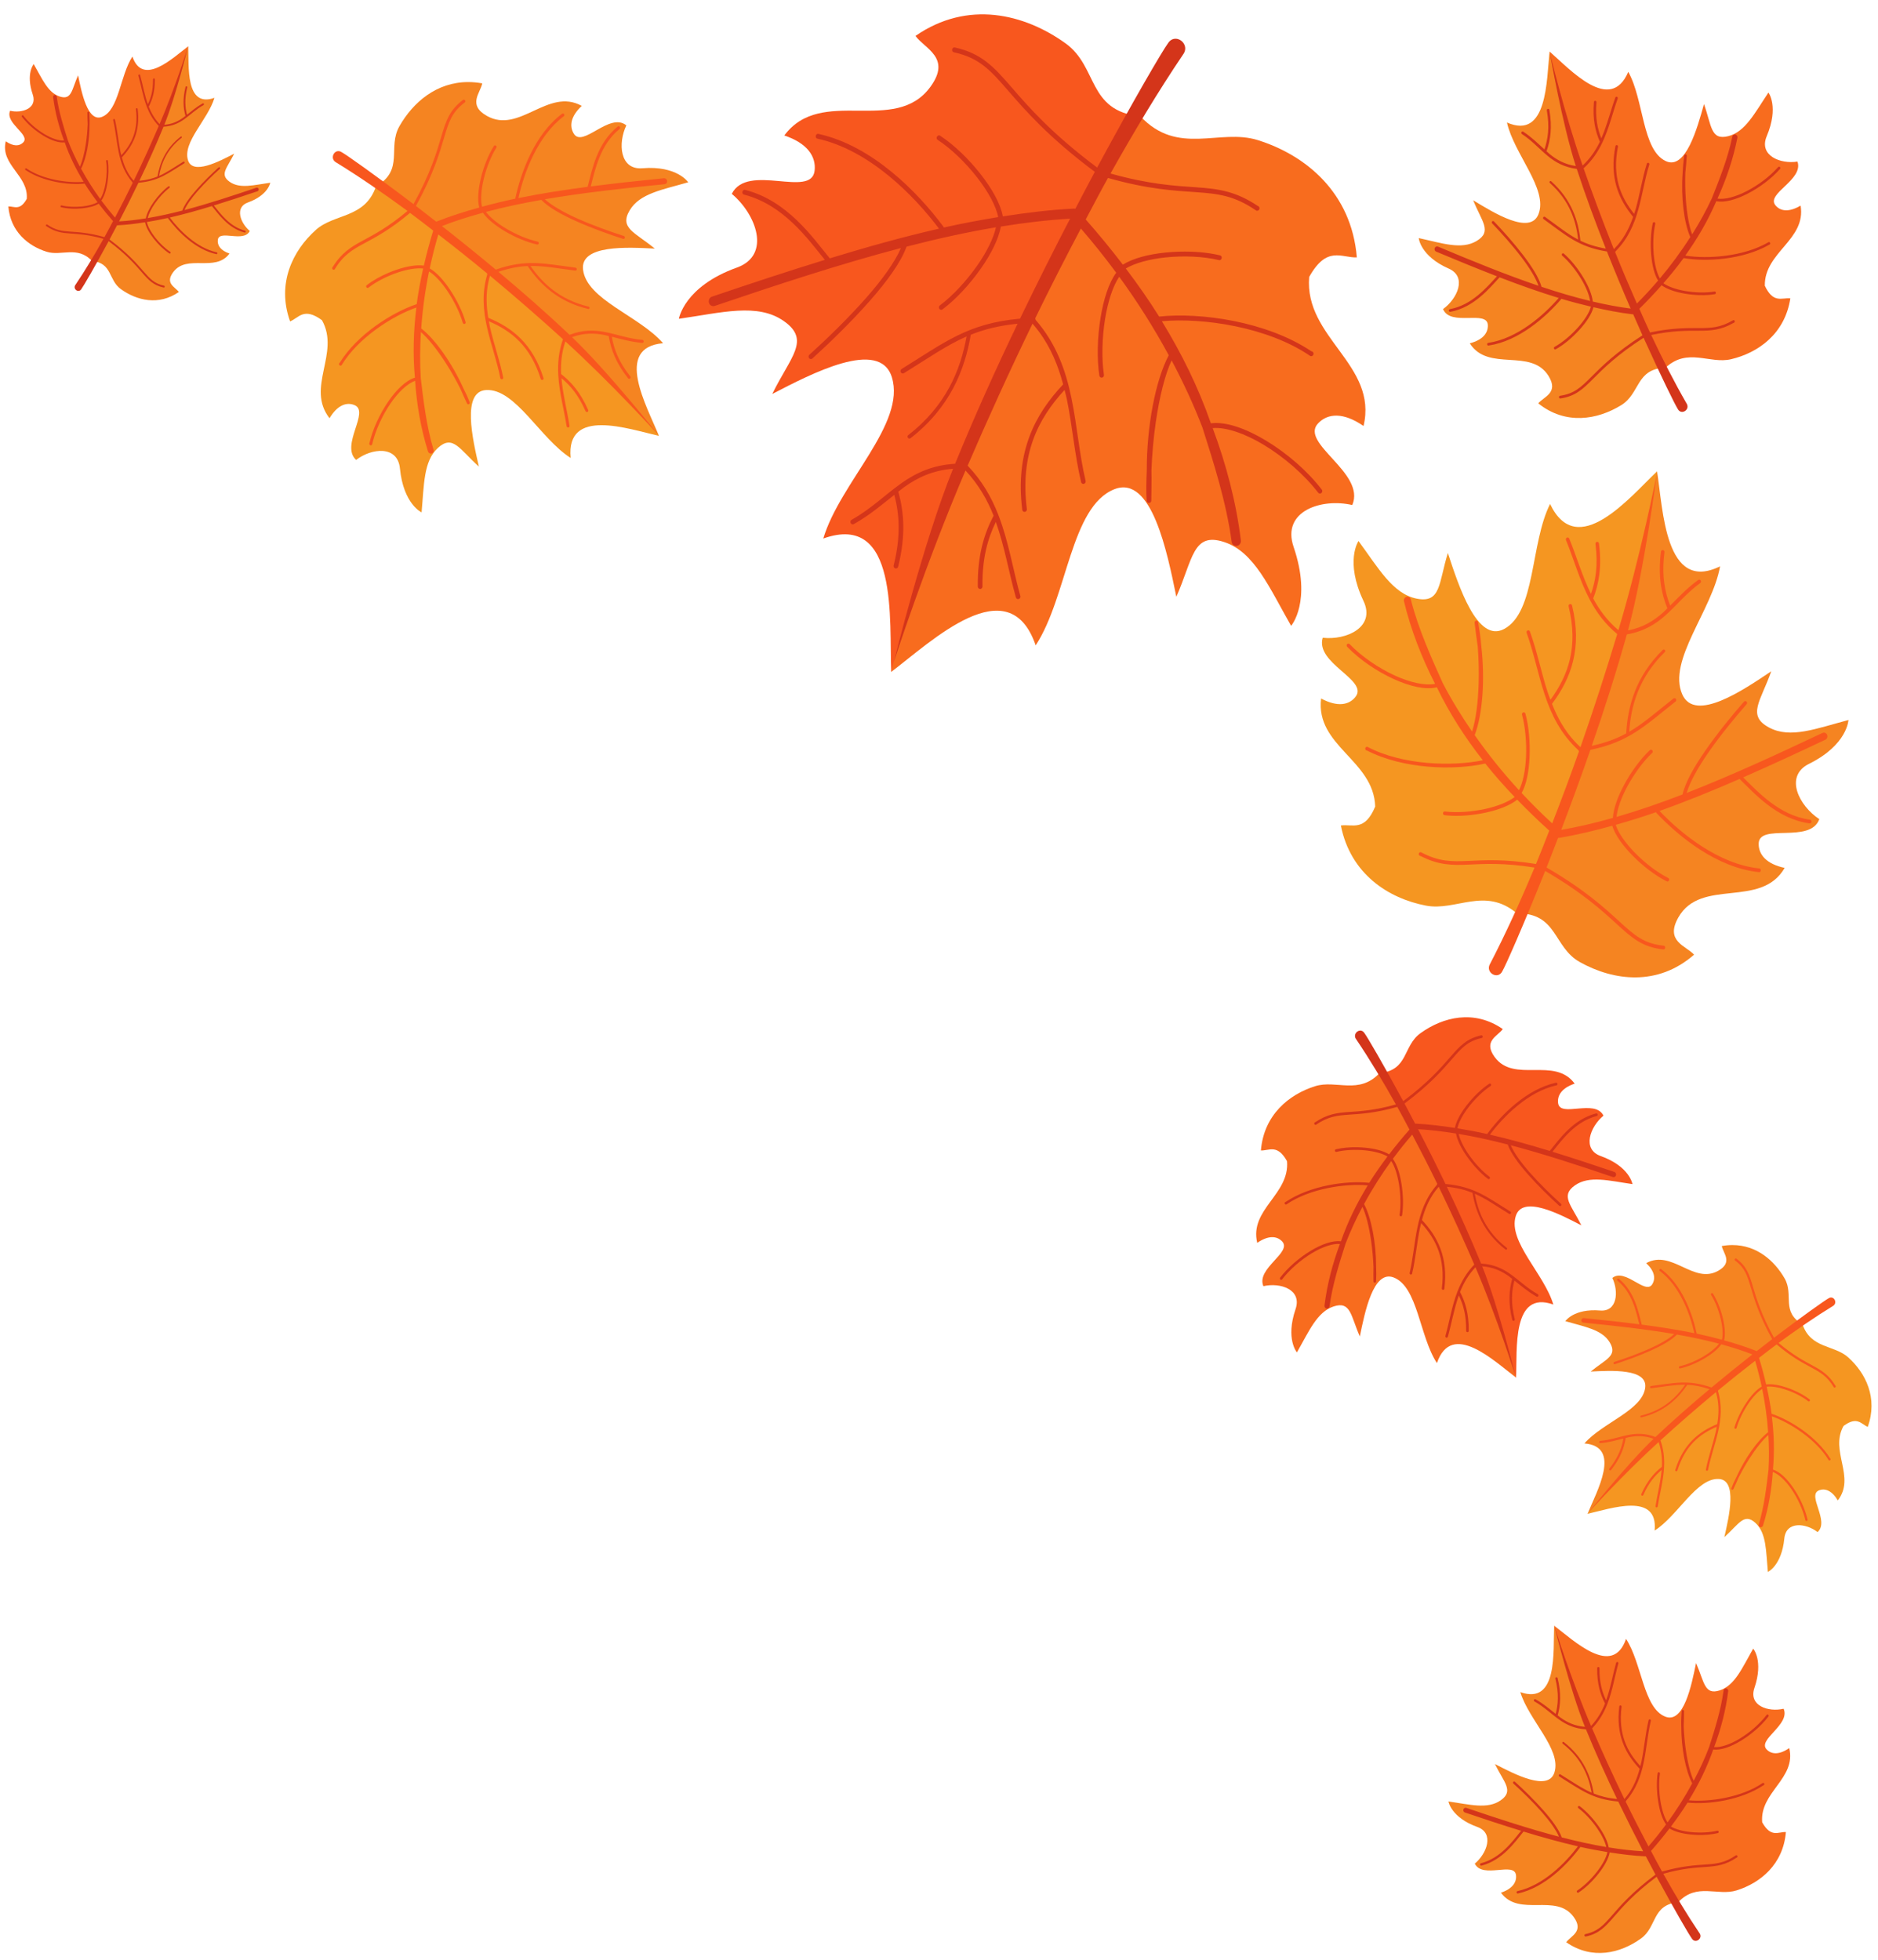
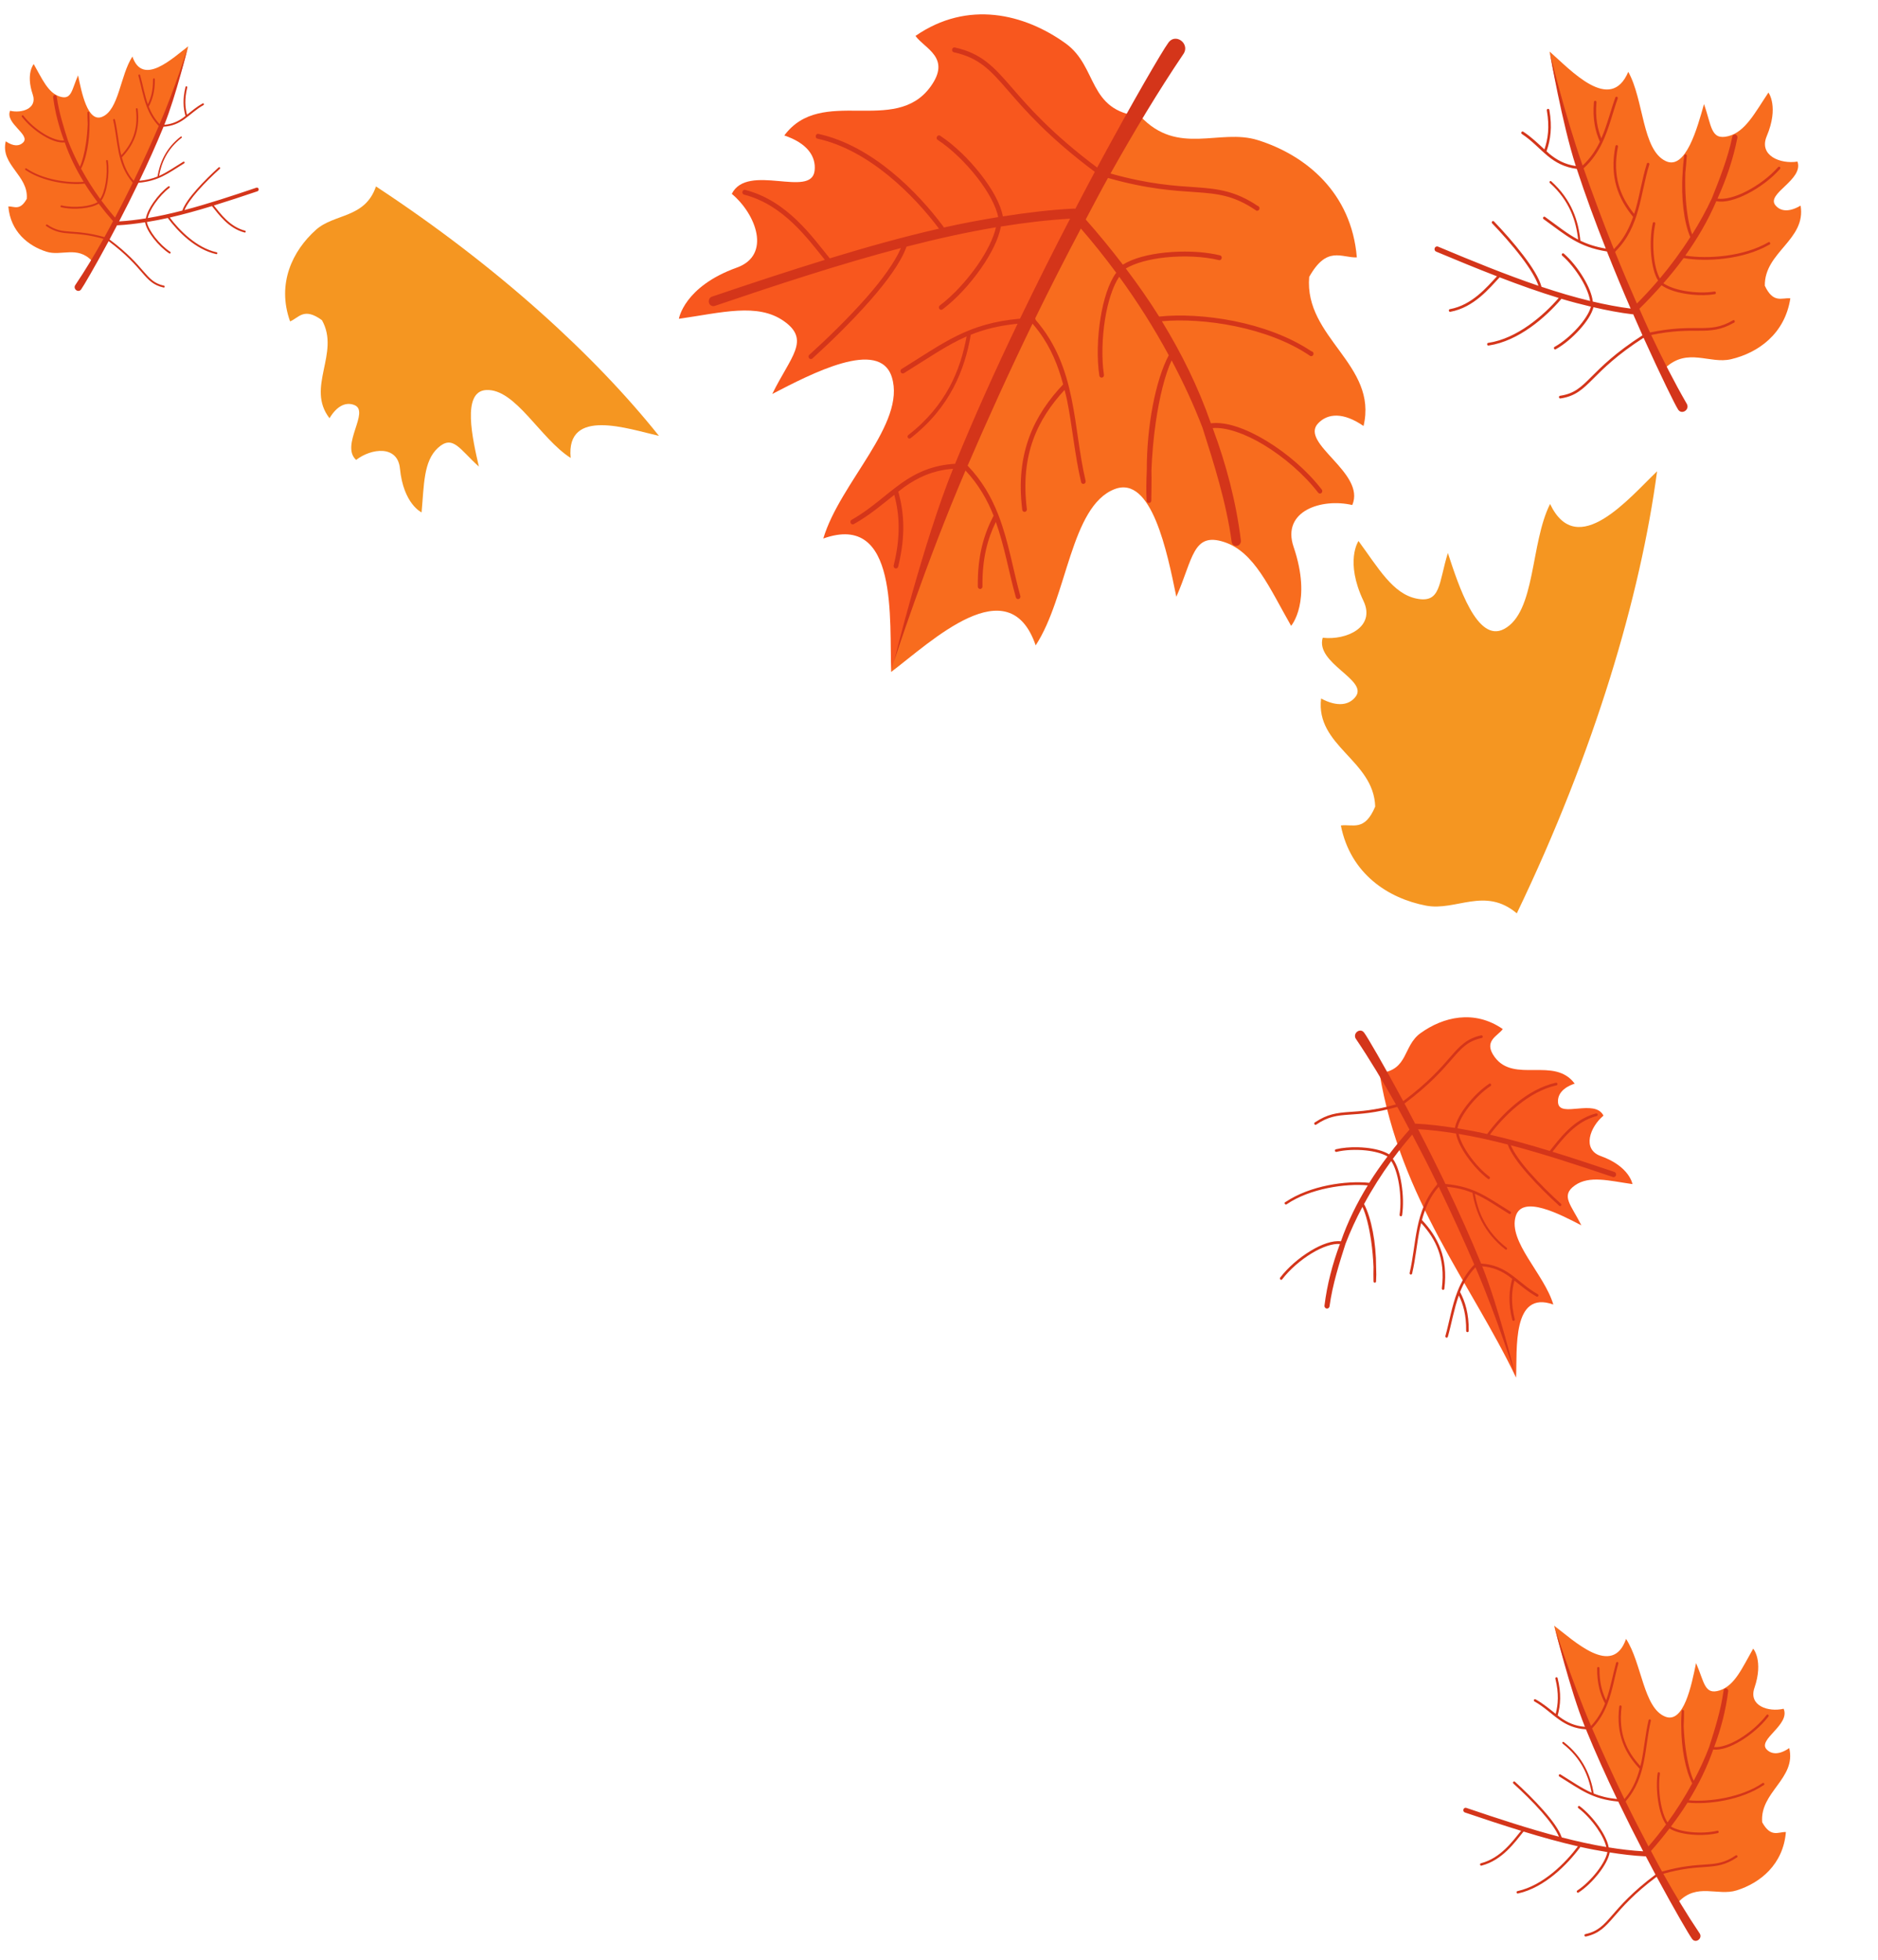
<svg xmlns="http://www.w3.org/2000/svg" clip-rule="evenodd" fill-rule="evenodd" height="586.5" preserveAspectRatio="xMidYMid meet" stroke-linejoin="round" stroke-miterlimit="2" version="1.0" viewBox="-1.5 -4.3 561.9 586.5" width="561.9" zoomAndPan="magnify">
  <g>
    <g id="change1_1">
      <path d="M339.723,30.527C323.752,28.857 327.122,15.729 317.32,8.675C305.011,-0.185 288.019,-4.35 272.414,6.447C275.175,10.295 283.249,12.929 276.892,21.663C266.251,36.286 244.27,21.246 233.168,36.232C240.008,38.525 242.712,42.479 242.236,46.75C241.296,55.138 222.152,44.307 217.453,53.699C224.747,59.784 229.35,72.034 218.964,75.76C203.14,81.437 201.627,91.08 201.627,91.08C214.404,89.253 225.143,86.235 233.008,91.751C241.15,97.461 235,102.425 229.563,113.569C241.218,107.534 261.672,96.79 265.337,108.539C269.68,122.462 249.834,140.025 244.831,156.815C267.51,148.742 264.515,181.44 265.156,196.723C289.607,145.493 328.14,99.662 339.723,30.527Z" fill="#f8571e" />
    </g>
    <g id="change2_1">
      <path d="M339.743,30.526C350.948,42.461 363.395,34.044 374.814,37.614C389.155,42.096 402.876,53.308 404.463,72.712C399.844,72.866 395.515,69.083 390.212,78.551C388.669,96.788 410.845,104.796 406.472,123.151C400.485,119.022 395.822,119.287 392.901,122.335C387.166,128.321 407.251,137.131 403.103,146.798C393.976,144.663 381.881,148.554 385.544,159.313C391.124,175.705 384.803,182.94 384.803,182.94C378.22,171.422 373.805,160.817 364.751,157.862C355.378,154.803 355.469,162.893 350.462,174.251C347.748,161.023 343.1,137.711 331.968,142.052C318.775,147.196 317.907,174.26 308.375,188.783C300.33,165.328 277.06,187.73 265.149,196.728C277.18,149.031 302.065,90.24 339.743,30.526Z" fill="#f86c1e" />
    </g>
    <g id="change3_1">
-       <path d="M54.815,9.552C45.369,29.344 30.481,47.05 26.007,73.758C32.177,74.403 30.875,79.474 34.661,82.2C39.417,85.622 45.981,87.231 52.009,83.06C50.943,81.573 47.824,80.557 50.279,77.182C54.39,71.533 62.882,77.343 67.171,71.554C64.529,70.668 63.485,69.141 63.669,67.491C64.032,64.25 71.427,68.434 73.242,64.806C70.424,62.455 68.647,57.723 72.659,56.284C78.772,54.091 79.356,50.365 79.356,50.365C74.42,51.07 70.273,52.237 67.234,50.107C64.089,47.901 66.463,45.983 68.564,41.678C64.061,44.009 56.16,48.16 54.745,43.621C53.067,38.242 60.734,31.457 62.666,24.97C53.905,28.089 55.062,15.456 54.815,9.552ZM462.149,11.127C461.2,19.534 461.579,37.688 449.383,32.351C451.489,41.808 461.753,52.27 458.815,59.782C456.336,66.12 445.471,59.398 439.277,55.614C441.842,61.974 445.04,64.95 440.326,67.783C435.773,70.52 429.967,68.438 422.989,66.933C422.989,66.933 423.449,72.311 431.957,76.058C437.541,78.518 434.524,85.098 430.263,88.171C432.49,93.535 443.474,88.304 443.666,92.968C443.763,95.343 442.116,97.42 438.254,98.418C443.795,107.117 456.507,99.675 461.808,108.157C464.974,113.223 460.418,114.363 458.744,116.378C466.933,122.942 476.467,121.306 483.603,116.898C489.285,113.388 487.938,106.013 496.813,105.714C493.115,67.124 473.643,40.342 462.149,11.127ZM138.601,20.254C129.156,20.244 122.125,26.273 118.036,33.406C114.316,39.897 119.582,46.439 111.002,51.474C135.254,87.501 168.735,103.476 195.657,126.106C192.101,117.321 182.031,99.644 196.893,98.386C189.767,90.197 174.071,85.379 172.952,76.412C172.008,68.846 186.301,69.663 194.421,70.08C188.498,65.188 183.756,63.963 186.885,58.656C189.908,53.529 196.739,52.479 204.414,50.235C204.414,50.235 201.089,45.184 190.708,46.038C183.896,46.598 183.351,38.509 185.906,33.208C180.848,29.113 172.809,40.141 170.147,35.64C168.783,33.353 169.296,30.428 172.566,27.382C162.463,21.774 153.92,35.892 144.17,30.372C138.346,27.074 142.224,23.518 142.795,20.64C141.349,20.379 139.95,20.255 138.601,20.254ZM494.294,136.71C480.254,177.604 455.089,215.637 452.345,268.958C464.575,268.831 463.167,279.057 471.198,283.542C481.284,289.174 494.504,290.846 505.371,281.318C502.947,278.646 496.608,277.356 500.657,270.194C507.436,258.202 525.378,267.668 532.474,255.362C527.099,254.223 524.708,251.467 524.697,248.194C524.674,241.766 540.107,248.292 542.844,240.778C536.795,236.808 532.245,227.94 539.779,224.216C551.258,218.543 551.563,211.115 551.563,211.115C542.055,213.609 534.192,216.828 527.76,213.339C521.102,209.728 525.324,205.436 528.467,196.53C520.174,202.112 505.633,212.023 501.837,203.453C497.338,193.296 510.825,178.278 513.149,165.137C496.692,173.221 496.11,148.218 494.294,136.71ZM516.842,368.201C515.817,368.202 514.756,368.294 513.657,368.493C514.091,370.679 517.037,373.38 512.613,375.885C505.207,380.078 498.717,369.355 491.043,373.615C493.527,375.929 493.918,378.149 492.882,379.886C490.86,383.305 484.751,374.929 480.91,378.039C482.85,382.066 482.438,388.21 477.264,387.784C469.378,387.136 466.852,390.974 466.852,390.974C472.682,392.679 477.87,393.475 480.166,397.37C482.543,401.401 478.943,402.331 474.444,406.047C480.612,405.731 491.466,405.11 490.749,410.857C489.9,417.668 477.978,421.329 472.566,427.548C483.854,428.504 476.204,441.931 473.504,448.604C493.953,431.415 519.386,419.28 537.807,391.914C531.29,388.089 535.289,383.121 532.463,378.19C529.357,372.772 524.015,368.196 516.842,368.201ZM463.502,482.079C463.183,489.686 464.673,505.962 453.385,501.944C455.874,510.301 465.754,519.044 463.592,525.974C461.768,531.822 451.587,526.474 445.786,523.47C448.492,529.017 451.552,531.489 447.5,534.331C443.584,537.077 438.239,535.574 431.88,534.665C431.88,534.665 432.632,539.465 440.509,542.291C445.678,544.145 443.389,550.241 439.758,553.27C442.097,557.945 451.625,552.556 452.093,556.731C452.33,558.857 450.983,560.823 447.579,561.964C453.105,569.424 464.047,561.938 469.343,569.217C472.507,573.564 468.49,574.875 467.116,576.79C474.883,582.165 483.339,580.093 489.466,575.683C494.345,572.171 492.668,565.637 500.618,564.806C494.852,530.393 475.673,507.58 463.502,482.079Z" fill="#f58421" />
-     </g>
+       </g>
    <g id="change4_2">
      <path d="M452.33,268.961C442.812,260.906 434.127,268.358 425.176,266.652C413.934,264.509 402.575,257.22 399.685,242.676C403.167,242.158 406.772,244.643 409.96,237.017C409.539,223.083 392.062,218.955 393.773,204.685C398.663,207.289 402.168,206.682 404.113,204.122C407.931,199.093 391.966,194.176 394.263,186.5C401.355,187.32 410.168,183.323 406.459,175.501C400.81,163.584 404.963,157.559 404.963,157.559C410.947,165.701 415.211,173.341 422.319,174.788C429.677,176.287 428.904,170.174 431.704,161.143C434.909,170.916 440.456,188.15 448.502,183.897C458.036,178.856 456.336,158.302 462.284,146.483C470.414,163.529 486.07,144.552 494.3,136.706C489.35,173.845 475.639,220.497 452.33,268.961Z" fill="#f59621" />
    </g>
    <g id="change1_2">
      <path d="M411.249,316.778C420.001,315.862 418.154,308.667 423.527,304.801C430.273,299.945 439.586,297.663 448.138,303.58C446.625,305.689 442.2,307.133 445.684,311.92C451.516,319.934 463.563,311.691 469.648,319.905C465.899,321.161 464.417,323.328 464.678,325.669C465.193,330.266 475.685,324.33 478.261,329.477C474.263,332.813 471.741,339.526 477.433,341.569C486.105,344.68 486.934,349.965 486.934,349.965C479.932,348.964 474.046,347.309 469.735,350.332C465.273,353.462 468.644,356.183 471.624,362.29C465.236,358.983 454.025,353.094 452.017,359.533C449.637,367.164 460.514,376.79 463.256,385.992C450.826,381.567 452.468,399.489 452.116,407.865C438.715,379.786 417.597,354.668 411.249,316.778Z" fill="#f8571e" />
    </g>
    <g id="change2_2">
-       <path d="M411.237,316.777C405.096,323.318 398.274,318.705 392.016,320.661C384.156,323.118 376.636,329.263 375.766,339.898C378.298,339.982 380.67,337.909 383.577,343.098C384.422,353.093 372.268,357.482 374.665,367.542C377.947,365.279 380.502,365.424 382.103,367.095C385.246,370.375 374.238,375.204 376.512,380.502C381.514,379.332 388.143,381.464 386.135,387.361C383.077,396.345 386.542,400.311 386.542,400.311C390.149,393.998 392.569,388.186 397.531,386.566C402.668,384.889 402.618,389.323 405.363,395.548C406.85,388.298 409.397,375.522 415.499,377.901C422.729,380.72 423.205,395.553 428.429,403.513C432.838,390.658 445.592,402.935 452.12,407.867C445.526,381.726 431.887,349.504 411.237,316.777Z" fill="#f86c1e" />
-     </g>
+       </g>
    <g id="change4_3">
-       <path d="M537.816,391.917C540.293,399.212 547.265,398.029 551.462,401.782C556.734,406.494 560.43,413.969 557.333,422.591C555.324,421.758 554.205,419.295 550.089,422.319C545.877,429.831 553.821,437.58 548.374,444.593C546.613,441.658 544.563,440.864 542.718,441.601C539.096,443.05 545.986,450.734 542.327,454.069C538.832,451.377 532.893,450.69 532.368,456.012C531.567,464.122 527.45,465.991 527.45,465.991C526.872,459.774 527.045,454.371 523.741,451.343C520.321,448.207 518.785,451.691 514.428,455.583C515.841,449.387 518.388,438.494 512.773,438.187C506.119,437.822 500.479,449.249 493.567,453.616C494.687,442 480.355,447.068 473.5,448.605C487.941,430.511 510.048,410.166 537.816,391.917Z" fill="#f59621" />
-     </g>
+       </g>
    <g id="change2_3">
      <path d="M54.817,9.55C50.215,13.027 41.226,21.682 38.118,12.621C34.436,18.232 34.1,28.686 29.004,30.673C24.703,32.349 22.908,23.344 21.859,18.234C19.925,22.622 19.96,25.748 16.339,24.566C12.841,23.424 11.135,19.328 8.592,14.878C8.592,14.878 6.15,17.672 8.305,24.005C9.72,28.161 5.048,29.665 1.522,28.84C-0.08,32.575 7.679,35.979 5.464,38.291C4.336,39.469 2.534,39.571 0.221,37.976C-1.469,45.067 7.099,48.16 6.503,55.205C4.454,58.863 2.781,57.403 0.997,57.462C1.61,64.958 6.911,69.288 12.451,71.02C16.862,72.399 21.671,69.147 26,73.758C40.555,50.689 50.169,27.977 54.817,9.55ZM462.145,11.124C466.925,37.905 478.364,71.307 496.823,105.716C503.47,99.568 510.008,104.695 516.447,103.17C524.533,101.256 532.54,95.606 534.17,84.963C531.628,84.699 529.092,86.617 526.535,81.187C526.394,71.067 538.941,67.512 537.242,57.216C533.779,59.262 531.217,58.933 529.725,57.137C526.794,53.612 538.216,49.534 536.304,44.04C531.186,44.862 524.666,42.245 527.105,36.452C530.822,27.626 527.618,23.388 527.618,23.388C523.538,29.487 520.689,35.165 515.579,36.443C510.289,37.766 510.654,33.306 508.334,26.845C506.322,34.037 502.85,46.716 496.878,43.888C489.8,40.537 490.374,25.574 485.681,17.191C480.33,29.816 468.366,16.552 462.145,11.124L462.145,11.124ZM463.498,482.077C469.487,505.819 481.874,535.083 500.628,564.806C506.206,558.865 512.401,563.054 518.085,561.277C525.223,559.046 532.053,553.466 532.842,543.808C530.543,543.732 528.388,545.614 525.749,540.902C524.981,531.824 536.021,527.837 533.844,518.7C530.864,520.756 528.541,520.623 527.087,519.106C524.233,516.127 534.23,511.743 532.166,506.93C527.622,507.993 521.604,506.056 523.427,500.701C526.204,492.542 523.057,488.94 523.057,488.94C519.78,494.674 517.583,499.952 513.077,501.422C508.411,502.945 508.456,498.918 505.963,493.264C504.612,499.849 502.3,511.452 496.759,509.292C490.192,506.732 489.759,493.261 485.014,486.032C481.01,497.706 469.427,486.556 463.498,482.077Z" fill="#f86c1e" />
    </g>
    <g id="change4_1">
      <path d="M110.989,51.478C107.728,61.082 98.551,59.524 93.024,64.464C86.084,70.669 81.218,80.509 85.296,91.861C87.941,90.764 89.414,87.521 94.832,91.502C100.377,101.392 89.919,111.594 97.091,120.826C99.409,116.963 102.107,115.917 104.536,116.887C109.305,118.794 100.234,128.911 105.051,133.301C109.652,129.757 117.471,128.852 118.162,135.859C119.217,146.536 124.637,148.997 124.637,148.997C125.397,140.812 125.17,133.699 129.519,129.712C134.022,125.584 136.044,130.171 141.78,135.294C139.92,127.137 136.567,112.797 143.959,112.392C152.719,111.912 160.145,126.955 169.243,132.704C167.769,117.413 186.637,124.084 195.661,126.107C176.65,102.287 147.546,75.503 110.989,51.478Z" fill="#f59621" />
    </g>
    <g id="change5_1">
      <path d="M350.421,7.299C349.532,7.224 348.6,7.613 347.932,8.697C346.388,10.759 337.711,25.55 326.768,45.827C313.053,35.573 306.177,27.604 301.099,21.748C295.798,15.635 292.124,11.658 284.215,9.908C283.309,9.712 283.005,11.132 283.908,11.342C291.495,13.022 294.775,16.641 300.065,22.742C305.15,28.606 312.162,36.733 326.071,47.113C324.215,50.564 322.218,54.401 320.248,58.155C320.118,58.132 319.983,58.108 319.849,58.108C312.906,58.444 305.779,59.308 298.552,60.446C297.887,56.702 295.321,52.179 291.914,47.821C288.411,43.339 284.036,39.091 279.877,36.366C279.071,35.724 278.229,37.123 279.134,37.6C283.115,40.209 287.417,44.383 290.834,48.753C294.133,52.975 296.551,57.395 297.159,60.653C291.794,61.53 286.377,62.539 280.873,63.772C280.853,63.656 280.804,63.551 280.734,63.459C273.124,53.241 259.539,39.339 243.471,35.782C242.505,35.482 242.175,37.078 243.177,37.205C258.559,40.61 271.915,54.077 279.443,64.113C268.778,66.552 257.864,69.601 246.765,72.993C241.656,66.74 234.132,55.778 221.492,52.519C220.581,52.276 220.237,53.724 221.154,53.938C232.912,56.97 240.114,67.044 245.3,73.444C234.215,76.858 222.968,80.572 211.556,84.442C210.16,84.899 210.269,87.005 211.703,87.271C211.932,87.312 212.167,87.292 212.388,87.212C231.449,80.747 250.092,74.629 268.05,69.909C266.315,74.029 262.472,79.351 257.729,84.739C252.279,90.928 245.832,97.167 240.676,101.834C240.218,102.236 240.414,103.014 240.999,103.113C241.21,103.151 241.428,103.09 241.589,102.94C246.776,98.244 253.24,91.968 258.744,85.716C263.885,79.878 268.089,74.156 269.729,69.494C278.846,67.138 287.77,65.166 296.493,63.699C295.789,66.907 293.754,71.048 290.922,75.103C287.705,79.71 283.585,84.176 279.726,87.064C279.214,87.436 279.381,88.266 279.991,88.379C280.177,88.412 280.368,88.364 280.52,88.246C284.552,85.229 288.74,80.678 292.039,75.954C295.083,71.595 297.308,67.159 297.962,63.479C305.007,62.339 311.926,61.51 318.669,61.132C313.805,70.465 308.754,80.551 303.69,91.038C288.041,92.44 281.121,98.147 268.288,106.081C267.745,106.405 267.841,107.251 268.439,107.42C268.624,107.471 268.822,107.437 268.986,107.331C276.38,102.759 281.669,99.012 287.707,96.362C285.885,106.403 281.595,117.037 270.292,125.841C269.864,126.149 270.018,126.841 270.53,126.912C270.683,126.935 270.839,126.891 270.962,126.79C282.777,117.587 287.179,106.286 288.961,95.853C292.942,94.239 297.388,93.11 302.97,92.55C296.382,106.253 289.996,120.422 284.265,134.464C277.558,134.835 272.566,137.163 268.207,140.263C263.303,143.749 259.025,148.014 253.343,151.194C252.699,151.522 252.877,152.525 253.588,152.575C253.728,152.589 253.87,152.558 253.994,152.486C258.672,149.869 262.361,146.685 266.078,143.749C267.57,149.408 268.107,155.867 265.89,164.866C265.784,165.282 266.041,165.697 266.444,165.768C266.804,165.83 267.152,165.589 267.24,165.216C269.533,155.903 268.958,149.054 267.381,143.165C267.355,143.053 267.31,142.949 267.24,142.862L267.24,142.841C267.819,142.397 268.396,141.887 268.986,141.468C273.08,138.557 277.582,136.412 283.655,135.945C274.749,157.944 265.953,193.711 265.953,193.711C265.953,193.711 275.354,164.498 287.381,136.472C291.273,140.64 293.898,145.208 295.786,149.988C292.992,155.309 290.944,161.765 291.059,171.179C291.059,171.532 291.292,171.837 291.622,171.899C292.064,171.986 292.477,171.616 292.454,171.145C292.349,162.626 294.06,156.773 296.457,151.858C299.094,159.253 300.365,167.026 302.445,174.407C302.519,174.691 302.749,174.9 303.029,174.934C303.532,174.996 303.935,174.494 303.785,173.988C301.608,166.26 300.335,157.845 297.238,149.835C297.222,149.741 297.181,149.652 297.135,149.572C295.124,144.446 292.322,139.498 288.018,135.02C293.778,121.652 300.306,107.242 307.433,92.534C308.084,93.288 308.707,94.051 309.282,94.825C312.969,99.786 315.109,105.149 316.594,110.706C308.048,119.749 302.217,131.074 304.355,148.197C304.385,148.492 304.582,148.737 304.853,148.818C305.34,148.959 305.809,148.525 305.736,148C303.698,131.681 308.981,121.088 317.017,112.362C317.236,113.269 317.5,114.165 317.69,115.081C319.375,123.226 320.013,131.695 321.967,139.925C322.031,140.211 322.252,140.428 322.528,140.472C322.666,140.49 322.806,140.472 322.93,140.404C323.057,140.341 323.166,140.242 323.237,140.117C323.339,139.947 323.365,139.744 323.316,139.552C319.502,123.488 320.824,105.725 308.364,91.412C308.364,91.252 308.314,91.097 308.219,90.97C312.6,81.968 317.187,72.99 321.9,64.071C325.526,68.249 329.054,72.664 332.474,77.297C330.236,80.327 328.66,85.347 327.763,90.923C326.838,96.675 326.66,102.967 327.422,108.06C327.46,108.351 327.662,108.581 327.933,108.657C328.424,108.787 328.885,108.34 328.797,107.817C328.068,102.942 328.236,96.76 329.138,91.15C329.983,85.895 331.515,81.208 333.374,78.502C338.735,85.872 343.732,93.733 348.196,101.988C344.187,109.53 341.597,123.364 341.62,136.307C341.487,139.803 341.399,142.457 341.579,145.499C341.596,145.844 341.844,146.124 342.169,146.175C342.616,146.243 343.011,145.854 342.972,145.383C342.986,142.082 343.089,139.782 343.013,136.341C343.202,131.651 343.627,126.741 344.307,122.047C345.404,114.466 347.108,107.63 349.055,103.523C352.52,110.069 355.666,116.801 358.312,123.727C361.538,133.891 365.406,145.877 367.006,157.758C367.077,158.446 367.601,158.981 368.26,159.038C369.161,159.116 369.902,158.289 369.768,157.353C368.357,145.93 365.404,134.66 361.339,123.776C365.312,123.449 370.946,125.369 376.622,128.795C382.673,132.447 388.721,137.662 392.877,143.078C392.972,143.209 393.106,143.302 393.261,143.339C393.307,143.362 393.351,143.362 393.402,143.362L393.481,143.362C394.042,143.312 394.325,142.621 393.968,142.168C389.675,136.573 383.524,131.283 377.327,127.542C371.334,123.925 365.36,121.772 360.794,122.344C357.022,111.499 352.001,101.377 346.137,91.805C358.375,90.694 377.733,93.491 390.432,102.137L390.574,102.234L390.735,102.257C391.461,102.339 391.812,101.343 391.206,100.922C391.157,100.885 391.105,100.857 391.052,100.833C391.026,100.833 391.004,100.812 390.978,100.812L390.891,100.812C377.537,91.86 357.772,89.101 345.314,90.411C342.219,85.458 338.861,80.685 335.345,76.025C338.092,74.395 342.445,73.207 347.274,72.713C352.675,72.16 358.566,72.405 363.153,73.509C364.086,73.782 364.435,72.271 363.482,72.087C359.887,71.223 355.616,70.874 351.369,70.992C349.953,71.031 348.541,71.124 347.156,71.264C342.103,71.781 337.522,72.97 334.457,74.878C330.912,70.244 327.211,65.734 323.348,61.36C325.564,57.205 327.746,52.995 330.01,48.935C330.035,48.958 330.04,48.958 330.067,48.958C341.984,52.339 349.954,52.758 356.236,53.187C362.899,53.643 367.751,54.191 374.262,58.625L374.405,58.722L374.567,58.745C375.293,58.827 375.644,57.83 375.038,57.41C374.99,57.373 374.938,57.344 374.883,57.321C374.863,57.298 374.845,57.298 374.822,57.298L374.797,57.298C368.186,52.87 362.957,52.182 356.346,51.73C350.094,51.303 342.366,50.873 330.766,47.615C337.86,34.965 345.135,22.876 352.426,12.082C354.133,9.875 352.381,7.461 350.423,7.295L350.421,7.299ZM54.683,9.919C54.683,9.919 50.894,22.007 46.247,32.834C44.743,31.224 43.729,29.46 43,27.613C44.079,25.558 44.872,23.063 44.827,19.426C44.827,19.29 44.737,19.171 44.609,19.148C44.438,19.114 44.27,19.257 44.288,19.439C44.329,22.73 43.668,24.993 42.742,26.891C41.723,24.034 41.232,21.031 40.429,18.179C40.4,18.069 40.311,17.993 40.202,17.976C40.009,17.952 39.854,18.147 39.911,18.342C40.752,21.327 41.244,24.578 42.441,27.673C42.451,27.709 42.463,27.743 42.48,27.774C43.257,29.754 44.339,31.665 46.001,33.395C43.776,38.559 41.255,44.127 38.502,49.809C38.25,49.517 38.009,49.222 37.787,48.923C36.363,47.006 35.536,44.934 34.962,42.787C38.264,39.294 40.517,34.919 39.691,28.304C39.679,28.19 39.601,28.098 39.498,28.066C39.309,28.011 39.128,28.179 39.157,28.382C39.944,34.686 37.902,38.778 34.798,42.149C34.714,41.798 34.612,41.452 34.538,41.099C33.887,37.952 33.641,34.68 32.886,31.501C32.861,31.39 32.776,31.307 32.669,31.29C32.615,31.28 32.563,31.29 32.514,31.317C32.465,31.34 32.423,31.379 32.395,31.427C32.347,31.493 32.349,31.572 32.366,31.645C33.839,37.851 33.327,44.713 38.141,50.242C38.141,50.303 38.163,50.365 38.198,50.413C36.505,53.891 34.734,57.359 32.913,60.805C31.513,59.191 30.148,57.485 28.827,55.696C29.692,54.525 30.301,52.585 30.647,50.431C31.006,48.209 31.073,45.778 30.779,43.81C30.764,43.697 30.687,43.608 30.583,43.579C30.392,43.528 30.216,43.702 30.249,43.904C30.53,45.787 30.466,48.175 30.117,50.343C29.791,52.373 29.199,54.183 28.481,55.228C26.41,52.381 24.479,49.344 22.755,46.156C24.304,43.242 25.312,37.897 25.295,32.897C25.337,31.547 25.265,30.551 25.198,29.376C25.188,29.243 25.096,29.133 24.971,29.114C24.798,29.087 24.643,29.237 24.66,29.419C24.642,30.694 24.709,31.556 24.738,32.885C24.665,34.697 24.501,36.594 24.238,38.407C23.814,41.336 23.156,43.977 22.404,45.564C21.065,43.035 19.85,40.433 18.828,37.757C17.582,33.831 16.088,29.201 15.471,24.611C15.443,24.345 15.24,24.14 14.985,24.117C14.637,24.086 14.351,24.406 14.403,24.768C14.948,29.181 16.089,33.534 17.659,37.739C16.124,37.865 13.947,37.123 11.754,35.8C9.416,34.389 7.081,32.375 5.476,30.283C5.44,30.232 5.388,30.198 5.328,30.18C5.312,30.18 5.294,30.18 5.273,30.18L5.242,30.18C5.025,30.199 4.916,30.467 5.054,30.642C6.713,32.804 9.088,34.848 11.482,36.293C13.797,37.69 16.105,38.522 17.869,38.301C19.326,42.49 21.267,46.4 23.532,50.098C18.804,50.526 11.326,49.447 6.42,46.107L6.363,46.069L6.302,46.053C6.022,46.021 5.886,46.406 6.12,46.569C6.138,46.581 6.157,46.583 6.178,46.6C6.188,46.617 6.188,46.617 6.207,46.617L6.232,46.617C11.391,50.075 19.027,51.141 23.84,50.635C25.035,52.548 26.333,54.393 27.691,56.193C26.63,56.823 24.948,57.282 23.082,57.472C20.996,57.686 18.721,57.592 16.948,57.165C16.587,57.06 16.451,57.642 16.82,57.714C18.209,58.047 19.859,58.184 21.5,58.138C22.047,58.123 22.592,58.085 23.127,58.031C25.079,57.832 26.849,57.372 28.032,56.635C29.402,58.425 30.832,60.168 32.324,61.858C31.468,63.463 30.625,65.09 29.75,66.659C29.75,66.642 29.75,66.641 29.731,66.641C25.127,65.335 22.047,65.172 19.621,65.006C17.046,64.83 15.172,64.619 12.657,62.906L12.6,62.868L12.537,62.852C12.256,62.82 12.122,63.205 12.356,63.368C12.374,63.38 12.393,63.381 12.413,63.399C12.423,63.416 12.423,63.416 12.438,63.416C12.438,63.416 12.455,63.416 12.455,63.416C15.01,65.126 17.03,65.391 19.584,65.566C21.999,65.732 24.983,65.897 29.465,67.156C26.724,72.043 23.914,76.715 21.097,80.885C20.138,82.125 22.006,83.533 22.833,82.193C23.429,81.397 26.781,75.682 31.009,67.849C36.307,71.81 38.963,74.89 40.924,77.152C42.972,79.514 44.392,81.049 47.448,81.726C47.797,81.802 47.916,81.252 47.567,81.172C44.636,80.523 43.368,79.123 41.325,76.766C39.36,74.501 36.651,71.363 31.278,67.352C31.995,66.019 32.766,64.538 33.527,63.088C33.577,63.105 33.627,63.103 33.681,63.103C36.363,62.973 39.117,62.64 41.909,62.201C42.166,63.647 43.157,65.393 44.473,67.077C45.826,68.808 47.515,70.45 49.122,71.503C49.433,71.751 49.76,71.211 49.411,71.026C47.873,70.018 46.209,68.407 44.89,66.718C43.615,65.087 42.682,63.38 42.447,62.121C44.519,61.783 46.612,61.391 48.738,60.914C48.748,60.959 48.766,61.001 48.793,61.037C51.733,64.984 56.98,70.354 63.188,71.728C63.561,71.844 63.69,71.226 63.303,71.178C57.361,69.862 52.2,64.662 49.292,60.784C53.412,59.843 57.628,58.663 61.916,57.353C63.889,59.768 66.796,64.003 71.68,65.262C72.031,65.355 72.164,64.796 71.809,64.714C67.267,63.543 64.485,59.651 62.482,57.178C66.764,55.859 71.108,54.425 75.517,52.929C76.057,52.753 76.017,51.942 75.462,51.838C75.372,51.824 75.281,51.828 75.197,51.859C67.833,54.356 60.631,56.722 53.694,58.545C54.364,56.953 55.848,54.897 57.681,52.815C59.786,50.424 62.276,48.013 64.267,46.21C64.444,46.055 64.369,45.755 64.143,45.718C64.062,45.705 63.978,45.73 63.916,45.786C61.912,47.6 59.414,50.024 57.287,52.439C55.302,54.695 53.678,56.904 53.044,58.705C49.522,59.615 46.075,60.377 42.705,60.944C42.977,59.704 43.763,58.106 44.857,56.54C46.1,54.76 47.691,53.034 49.182,51.918C49.379,51.774 49.316,51.453 49.081,51.409C49.009,51.397 48.934,51.419 48.875,51.462C47.317,52.627 45.701,54.386 44.426,56.21C43.25,57.895 42.389,59.609 42.136,61.031C39.415,61.472 36.742,61.79 34.137,61.937C36.016,58.331 37.968,54.435 39.925,50.383C45.97,49.842 48.644,47.637 53.602,44.572C53.811,44.447 53.773,44.119 53.543,44.054C53.471,44.034 53.396,44.044 53.331,44.088C50.475,45.854 48.432,47.302 46.099,48.326C46.803,44.447 48.46,40.338 52.826,36.937C52.991,36.818 52.93,36.551 52.733,36.524C52.674,36.514 52.615,36.535 52.567,36.571C48.003,40.126 46.303,44.492 45.614,48.523C44.076,49.146 42.358,49.582 40.202,49.798C42.747,44.504 45.214,39.031 47.428,33.607C50.018,33.463 51.948,32.565 53.632,31.368C55.526,30.021 57.179,28.373 59.374,27.144C59.623,27.017 59.553,26.63 59.279,26.61C59.225,26.61 59.17,26.62 59.124,26.646C57.317,27.657 55.891,28.887 54.455,30.022C53.878,27.836 53.671,25.34 54.527,21.864C54.568,21.703 54.47,21.542 54.314,21.515C54.175,21.491 54.038,21.583 54.006,21.728C53.12,25.326 53.344,27.972 53.953,30.247C53.963,30.292 53.979,30.33 54.006,30.364C53.782,30.536 53.56,30.734 53.333,30.895C51.751,32.019 50.011,32.849 47.664,33.029C51.105,24.531 54.68,9.915 54.68,9.915L54.683,9.919ZM462.214,11.481C462.214,11.481 465.928,32.891 469.984,45.374C469.984,45.375 469.984,45.374 469.984,45.374C469.984,45.374 469.984,45.374 469.984,45.374C466.653,44.88 464.255,43.521 462.111,41.757C461.803,41.506 461.504,41.2 461.202,40.933C461.242,40.889 461.27,40.831 461.289,40.769C462.388,37.581 462.974,33.825 462.073,28.598C462.041,28.387 461.856,28.243 461.655,28.263C461.428,28.295 461.272,28.505 461.316,28.739C462.188,33.79 461.639,37.331 460.596,40.395C458.66,38.63 456.749,36.732 454.271,35.105C454.208,35.061 454.129,35.039 454.051,35.039C453.657,35.039 453.518,35.587 453.861,35.794C456.872,37.769 459.067,40.287 461.637,42.402C463.921,44.281 466.584,45.761 470.269,46.227C472.884,54.197 475.854,62.26 478.954,70.077C475.897,69.549 473.489,68.755 471.356,67.71C470.779,61.885 468.791,55.478 462.631,49.941C462.566,49.882 462.483,49.854 462.398,49.858C462.112,49.89 462,50.252 462.225,50.439C468.117,55.736 470.07,61.769 470.684,67.38C467.456,65.682 464.684,63.409 460.784,60.6C460.696,60.534 460.588,60.513 460.484,60.532C460.148,60.601 460.061,61.063 460.349,61.263C467.119,66.139 470.715,69.557 479.293,70.94C481.679,76.923 484.073,82.685 486.393,88.023C482.688,87.55 478.903,86.824 475.061,85.921C474.844,83.865 473.789,81.331 472.279,78.807C470.643,76.073 468.51,73.399 466.403,71.578C466.325,71.506 466.22,71.475 466.116,71.481C465.775,71.518 465.651,71.972 465.922,72.198C467.938,73.941 470.036,76.565 471.632,79.232C473.036,81.579 473.997,83.944 474.26,85.741C469.505,84.592 464.66,83.156 459.723,81.501C458.999,78.866 456.903,75.544 454.294,72.124C451.501,68.46 448.18,64.747 445.501,61.954C445.417,61.866 445.301,61.822 445.183,61.835C444.857,61.867 444.717,62.286 444.953,62.526C447.615,65.302 450.93,68.995 453.695,72.622C456.102,75.778 458.015,78.864 458.812,81.204C449.089,77.901 439.042,73.8 428.779,69.492C428.663,69.439 428.529,69.419 428.402,69.433C427.601,69.523 427.46,70.681 428.214,70.988C434.359,73.567 440.418,76.054 446.399,78.368C443.289,81.697 438.925,86.975 432.32,88.19C431.806,88.269 431.939,89.084 432.448,88.985C439.549,87.679 444.126,81.925 447.188,78.675C453.179,80.978 459.082,83.085 464.87,84.845C460.327,90.089 452.434,96.999 443.816,98.278C443.259,98.31 443.378,99.202 443.922,99.074C452.925,97.737 460.959,90.598 465.555,85.258C465.595,85.21 465.625,85.15 465.644,85.09C468.633,85.985 471.582,86.754 474.508,87.446C474.045,89.22 472.538,91.564 470.553,93.764C468.499,96.042 465.962,98.177 463.665,99.462C463.147,99.691 463.558,100.493 464.028,100.171C466.428,98.829 469.008,96.656 471.114,94.32C473.163,92.049 474.755,89.654 475.267,87.614C479.21,88.523 483.108,89.277 486.925,89.732C487.001,89.732 487.073,89.733 487.146,89.701C488.087,91.849 489.039,94.043 489.929,96.019C481.852,101.204 477.666,105.414 474.632,108.451C471.476,111.611 469.525,113.48 465.275,114.11C464.768,114.192 464.881,114.986 465.388,114.913C469.82,114.256 472.002,112.205 475.165,109.039C478.194,106.006 482.296,101.878 490.261,96.755C495.509,108.368 499.719,116.864 500.49,118.061C501.536,120.059 504.346,118.236 503.101,116.369C499.499,110.131 495.957,103.176 492.536,95.922C499.062,94.576 503.343,94.64 506.808,94.648C510.473,94.648 513.384,94.482 517.203,92.295C517.203,92.295 517.234,92.295 517.234,92.295C517.266,92.295 517.266,92.296 517.272,92.264C517.306,92.232 517.335,92.233 517.361,92.225C517.713,92.018 517.556,91.452 517.154,91.469L517.061,91.502L516.978,91.549C513.213,93.741 510.517,93.856 506.823,93.848C503.341,93.848 498.928,93.76 492.222,95.161C492.19,95.161 492.19,95.16 492.187,95.192C491.096,92.865 490.056,90.457 488.996,88.078C491.298,85.816 493.514,83.472 495.651,81.053C497.267,82.226 499.746,83.06 502.514,83.541C503.272,83.67 504.049,83.781 504.828,83.857C507.166,84.086 509.536,84.057 511.552,83.723C512.086,83.658 511.952,82.814 511.426,82.928C508.852,83.358 505.592,83.262 502.635,82.747C499.989,82.286 497.635,81.463 496.183,80.456C498.304,78.023 500.342,75.522 502.243,72.91C509.065,74.118 520.075,73.364 527.791,68.946L527.827,68.946C527.859,68.946 527.858,68.946 527.87,68.913C527.904,68.881 527.933,68.882 527.959,68.873C528.31,68.665 528.154,68.101 527.751,68.117L527.656,68.15L527.575,68.195C520.234,72.47 509.446,73.26 502.738,72.171C506.346,67.119 509.51,61.731 512.013,55.895C514.51,56.388 517.888,55.433 521.335,53.67C524.9,51.848 528.5,49.17 531.086,46.25C531.3,46.014 531.17,45.621 530.862,45.572L530.741,45.572C530.653,45.604 530.574,45.636 530.518,45.702C528.015,48.528 524.477,51.168 520.996,52.947C517.731,54.615 514.548,55.456 512.369,55.121C515.035,49.274 517.103,43.173 518.326,36.927C518.439,36.415 518.059,35.928 517.561,35.936C517.195,35.936 516.884,36.216 516.817,36.595C515.473,43.086 512.872,49.547 510.696,55.029C508.967,58.746 506.971,62.339 504.804,65.816C503.89,63.474 503.216,59.636 502.906,55.411C502.714,52.795 502.67,50.07 502.749,47.475C502.922,45.58 503.086,44.177 503.184,42.353C503.235,42.095 503.021,41.865 502.773,41.886C502.59,41.918 502.442,42.049 502.419,42.236C502.202,43.907 502.028,45.505 501.948,47.437C501.413,54.575 502.321,62.309 504.239,66.626C501.455,71.006 498.391,75.148 495.147,79.005C494.227,77.44 493.564,74.795 493.303,71.863C493.023,68.733 493.172,65.318 493.765,62.657C493.834,62.37 493.597,62.106 493.321,62.159C493.17,62.191 493.047,62.308 493.016,62.465C492.397,65.245 492.25,68.723 492.536,71.933C492.813,75.044 493.487,77.874 494.604,79.633C492.537,82.056 490.419,84.355 488.257,86.519C486.004,81.415 483.823,76.283 481.757,71.147C481.81,71.081 481.847,70.995 481.854,70.91C489.285,63.5 489.247,53.648 491.976,44.935C492.014,44.834 492.021,44.722 491.943,44.621C491.909,44.549 491.852,44.489 491.786,44.448C491.72,44.408 491.645,44.391 491.566,44.395C491.409,44.427 491.283,44.521 491.234,44.675C489.836,49.139 489.155,53.787 487.908,58.214C487.769,58.712 487.587,59.194 487.431,59.686C483.338,54.56 480.835,48.512 482.595,39.589C482.656,39.303 482.416,39.045 482.14,39.103C481.989,39.141 481.868,39.262 481.837,39.425C479.991,48.787 482.767,55.264 487.13,60.585C486.094,63.593 484.704,66.467 482.477,69.06C482.13,69.465 481.756,69.862 481.368,70.253C478.009,61.861 474.969,53.659 472.311,46.06C474.86,43.757 476.6,41.137 477.909,38.387C477.943,38.346 477.961,38.296 477.973,38.245C479.994,33.947 481.023,29.355 482.525,25.176C482.626,24.902 482.425,24.609 482.146,24.624C481.986,24.656 481.854,24.737 481.804,24.894C480.369,28.885 479.364,33.124 477.622,37.101C476.491,34.296 475.774,31.001 476.164,26.305C476.215,26.047 475.981,25.827 475.735,25.858C475.546,25.89 475.408,26.037 475.397,26.233C474.968,31.422 475.846,35.062 477.18,38.106C475.952,40.669 474.324,43.088 472.015,45.236C466.471,29.306 462.215,11.483 462.215,11.483L462.214,11.481ZM405.387,304.035C404.314,304.125 403.352,305.449 404.288,306.658C408.283,312.574 412.271,319.2 416.159,326.133C409.801,327.919 405.566,328.154 402.139,328.388C398.516,328.636 395.65,329.014 392.027,331.441L392.009,331.441C391.991,331.441 391.985,331.44 391.973,331.459C391.942,331.477 391.914,331.486 391.888,331.504C391.556,331.734 391.749,332.281 392.148,332.236L392.235,332.219L392.314,332.164C395.883,329.734 398.541,329.434 402.193,329.184C405.636,328.948 410.005,328.72 416.536,326.867C416.554,326.867 416.553,326.867 416.565,326.848C417.806,329.073 419.002,331.381 420.216,333.659C418.099,336.056 416.07,338.529 414.127,341.068C412.448,340.022 409.938,339.37 407.169,339.087C406.41,339.01 405.636,338.96 404.86,338.938C402.532,338.873 400.191,339.066 398.221,339.538C397.698,339.64 397.889,340.466 398.401,340.316C400.916,339.711 404.144,339.578 407.104,339.881C409.751,340.152 412.136,340.802 413.642,341.696C411.715,344.25 409.876,346.865 408.179,349.58C401.352,348.862 390.517,350.375 383.198,355.281L383.162,355.281C383.144,355.281 383.136,355.28 383.121,355.298C383.091,355.316 383.063,355.328 383.038,355.345C382.706,355.576 382.897,356.122 383.296,356.077L383.385,356.057L383.463,356.004C390.423,351.266 401.032,349.733 407.739,350.341C404.526,355.588 401.775,361.136 399.707,367.08C397.205,366.766 393.93,367.946 390.645,369.928C387.249,371.979 383.876,374.878 381.524,377.944C381.328,378.192 381.484,378.572 381.792,378.599L381.835,378.599C381.863,378.599 381.887,378.599 381.911,378.599C381.995,378.578 382.071,378.526 382.123,378.455C384.4,375.486 387.714,372.629 391.031,370.627C394.142,368.749 397.23,367.697 399.408,367.875C397.18,373.841 395.562,380.018 394.789,386.279C394.716,386.792 395.121,387.245 395.615,387.203C395.976,387.17 396.264,386.878 396.303,386.501C397.179,379.99 399.299,373.421 401.067,367.85C402.518,364.054 404.241,360.364 406.141,356.777C407.207,359.028 408.14,362.773 408.742,366.928C409.114,369.501 409.348,372.193 409.451,374.763C409.41,376.649 409.431,377.219 409.451,379.028C409.431,379.286 409.646,379.499 409.891,379.461C410.069,379.433 410.206,379.28 410.216,379.092C410.313,377.424 410.301,376.66 410.233,374.744C410.251,367.651 408.826,360.07 406.628,355.936C409.075,351.412 411.814,347.103 414.752,343.064C415.771,344.547 416.611,347.115 417.074,349.995C417.569,353.07 417.66,356.457 417.26,359.129C417.211,359.416 417.465,359.662 417.734,359.591C417.883,359.55 417.992,359.422 418.014,359.263C418.432,356.471 418.334,353.023 417.826,349.87C417.335,346.814 416.471,344.063 415.245,342.402C417.119,339.863 419.054,337.443 421.041,335.153C423.624,340.041 426.138,344.962 428.539,349.896C428.488,349.965 428.458,350.049 428.458,350.138C421.629,357.982 422.354,367.718 420.264,376.522C420.238,376.627 420.247,376.74 420.307,376.833C420.345,376.902 420.405,376.956 420.475,376.99C420.544,377.026 420.619,377.039 420.695,377.028C420.847,377.003 420.968,376.885 421.003,376.728C422.074,372.217 422.423,367.575 423.347,363.111C423.45,362.609 423.596,362.12 423.717,361.622C428.121,366.405 431.016,372.209 429.899,381.153C429.858,381.441 430.116,381.678 430.383,381.601C430.531,381.556 430.639,381.423 430.655,381.262C431.827,371.877 428.632,365.669 423.948,360.713C424.762,357.667 425.934,354.728 427.955,352.008C428.27,351.584 428.612,351.168 428.968,350.755C432.875,358.816 436.452,366.711 439.609,374.038C437.25,376.492 435.714,379.204 434.612,382.014C434.586,382.056 434.566,382.107 434.555,382.158C432.857,386.548 432.16,391.159 430.966,395.395C430.886,395.672 431.104,395.949 431.379,395.915C431.533,395.897 431.66,395.782 431.701,395.626C432.84,391.581 433.537,387.321 434.982,383.268C436.296,385.962 437.234,389.169 437.176,393.838C437.158,394.096 437.391,394.299 437.633,394.251C437.814,394.217 437.943,394.05 437.941,393.856C438.004,388.697 436.881,385.159 435.35,382.243C436.385,379.623 437.824,377.12 439.958,374.836C446.55,390.196 451.93,407.342 451.93,407.342C451.93,407.342 446.858,386.612 441.977,374.554C445.305,374.81 447.774,375.986 450.018,377.581C450.341,377.811 450.656,378.091 450.974,378.334C450.936,378.383 450.91,378.438 450.896,378.5C450.031,381.728 449.716,385.481 450.974,390.585C451.02,390.79 451.213,390.921 451.41,390.887C451.631,390.848 451.772,390.62 451.713,390.392C450.499,385.46 450.794,381.922 451.612,378.821C453.649,380.43 455.672,382.174 458.235,383.609C458.302,383.648 458.378,383.665 458.455,383.658C458.845,383.63 458.944,383.08 458.591,382.9C455.477,381.158 453.133,378.822 450.445,376.911C448.056,375.212 445.319,373.935 441.643,373.732C438.502,366.036 435.003,358.271 431.392,350.76C434.451,351.067 436.888,351.685 439.07,352.57C440.047,358.288 442.459,364.483 448.935,369.526C449.002,369.581 449.086,369.604 449.17,369.592C449.45,369.554 449.536,369.175 449.301,369.006C443.107,364.181 440.757,358.352 439.758,352.849C443.067,354.301 445.965,356.356 450.018,358.862C450.108,358.921 450.216,358.936 450.317,358.907C450.645,358.815 450.699,358.352 450.402,358.174C443.369,353.826 439.576,350.698 430.999,349.929C428.223,344.181 425.454,338.652 422.788,333.538C426.484,333.745 430.277,334.199 434.138,334.824C434.496,336.841 435.717,339.272 437.385,341.661C439.194,344.25 441.488,346.746 443.698,348.4C443.782,348.466 443.887,348.49 443.988,348.472C444.322,348.41 444.414,347.954 444.133,347.75C442.018,346.167 439.759,343.719 437.995,341.194C436.443,338.972 435.328,336.703 434.943,334.945C439.723,335.749 444.615,336.83 449.612,338.122C450.511,340.677 452.815,343.812 455.632,347.012C458.649,350.439 462.19,353.878 465.033,356.451C465.121,356.533 465.241,356.567 465.356,356.546C465.677,356.491 465.785,356.067 465.535,355.846C462.709,353.288 459.176,349.868 456.19,346.476C453.59,343.523 451.483,340.606 450.532,338.348C460.374,340.935 470.593,344.289 481.039,347.832C481.159,347.874 481.289,347.886 481.414,347.863C482.2,347.717 482.26,346.564 481.493,346.314C475.239,344.193 469.073,342.157 462.998,340.286C465.84,336.778 469.788,331.257 476.233,329.595C476.735,329.477 476.546,328.685 476.047,328.818C469.119,330.604 464.997,336.612 462.197,340.039C456.114,338.18 450.13,336.508 444.286,335.172C448.411,329.671 455.733,322.291 464.163,320.425C464.712,320.356 464.529,319.479 464.001,319.644C455.194,321.593 447.75,329.213 443.579,334.813C443.541,334.864 443.516,334.922 443.503,334.986C440.486,334.31 437.517,333.756 434.576,333.276C434.909,331.49 436.235,329.068 438.043,326.754C439.916,324.358 442.273,322.071 444.455,320.641C444.951,320.38 444.489,319.613 444.047,319.965C441.768,321.458 439.372,323.787 437.452,326.243C435.585,328.632 434.177,331.11 433.813,333.162C429.852,332.539 425.946,332.065 422.14,331.881C422.065,331.881 421.993,331.881 421.922,331.906C420.842,329.848 419.748,327.744 418.731,325.853C426.354,320.164 430.196,315.711 432.983,312.497C435.882,309.154 437.681,307.169 441.839,306.248C442.334,306.134 442.168,305.356 441.671,305.463C437.337,306.423 435.322,308.6 432.416,311.951C429.634,315.16 425.865,319.529 418.348,325.15C412.35,314.036 407.596,305.929 406.75,304.799C406.383,304.205 405.873,303.991 405.386,304.033L405.387,304.035ZM463.671,482.552C463.671,482.552 468.277,501.382 472.71,512.332C469.687,512.1 467.447,511.031 465.409,509.582C465.115,509.375 464.828,509.121 464.539,508.9C464.573,508.857 464.597,508.805 464.609,508.747C465.395,505.815 465.68,502.407 464.539,497.771C464.498,497.584 464.322,497.466 464.142,497.497C463.942,497.531 463.815,497.739 463.868,497.946C464.971,502.426 464.704,505.64 463.96,508.457C462.11,506.995 460.274,505.41 457.945,504.107C457.885,504.073 457.814,504.057 457.745,504.062C457.391,504.087 457.302,504.586 457.622,504.749C460.451,506.332 462.58,508.455 465.021,510.19C467.191,511.733 469.677,512.892 473.015,513.077C475.867,520.067 479.045,527.119 482.324,533.94C479.546,533.661 477.333,533.099 475.351,532.296C474.464,527.103 472.274,521.477 466.392,516.896C466.33,516.848 466.253,516.826 466.177,516.835C465.923,516.87 465.846,517.216 466.058,517.369C471.684,521.751 473.82,527.044 474.727,532.042C471.721,530.723 469.087,528.857 465.407,526.581C465.324,526.528 465.227,526.512 465.135,526.538C464.837,526.621 464.788,527.044 465.059,527.205C471.446,531.155 474.892,533.994 482.681,534.692C485.202,539.913 487.716,544.933 490.137,549.578C486.781,549.389 483.337,548.978 479.83,548.411C479.505,546.579 478.396,544.371 476.881,542.201C475.239,539.85 473.155,537.583 471.147,536.082C471.071,536.022 470.977,536.001 470.884,536.017C470.58,536.072 470.497,536.486 470.752,536.671C472.673,538.109 474.723,540.332 476.325,542.625C477.735,544.643 478.748,546.704 479.098,548.3C474.756,547.57 470.314,546.589 465.777,545.416C464.96,543.095 462.867,540.247 460.308,537.341C457.569,534.229 454.351,531.105 451.77,528.768C451.689,528.694 451.582,528.663 451.477,528.681C451.186,528.729 451.087,529.115 451.315,529.316C453.881,531.639 457.091,534.745 459.803,537.826C462.164,540.507 464.076,543.157 464.94,545.208C456.001,542.859 446.722,539.813 437.234,536.595C437.126,536.556 437.008,536.546 436.893,536.564C436.179,536.698 436.126,537.746 436.823,537.973C442.503,539.899 448.102,541.748 453.619,543.447C451.038,546.633 447.451,551.647 441.599,553.156C441.142,553.263 441.315,553.984 441.768,553.864C448.06,552.241 451.803,546.785 454.346,543.672C459.871,545.36 465.306,546.877 470.614,548.091C466.867,553.086 460.219,559.789 452.562,561.484C452.064,561.546 452.227,562.343 452.708,562.193C460.706,560.423 467.468,553.503 471.256,548.417C471.29,548.371 471.313,548.318 471.324,548.26C474.064,548.874 476.761,549.377 479.432,549.813C479.129,551.435 477.924,553.635 476.282,555.736C474.581,557.912 472.441,559.989 470.46,561.287C470.009,561.525 470.429,562.222 470.83,561.903C472.9,560.546 475.078,558.432 476.821,556.202C478.517,554.032 479.793,551.78 480.124,549.916C483.722,550.482 487.269,550.913 490.725,551.08C490.794,551.08 490.859,551.08 490.924,551.057C491.904,552.926 492.899,554.836 493.823,556.554C486.9,561.721 483.409,565.766 480.879,568.685C478.245,571.722 476.611,573.523 472.834,574.359C472.385,574.462 472.537,575.171 472.987,575.073C476.924,574.202 478.754,572.222 481.393,569.179C483.92,566.264 487.341,562.298 494.167,557.194C499.615,567.287 503.933,574.649 504.702,575.676C505.766,577.402 508.175,575.588 506.939,573.989C503.31,568.616 499.689,562.598 496.157,556.301C501.931,554.679 505.779,554.466 508.891,554.254C512.181,554.028 514.783,553.686 518.074,551.483C518.074,551.483 518.097,551.483 518.097,551.483C518.12,551.483 518.12,551.482 518.13,551.46C518.158,551.437 518.183,551.434 518.206,551.419C518.508,551.209 518.332,550.714 517.971,550.755L517.89,550.776L517.82,550.825C514.579,553.031 512.163,553.304 508.847,553.531C505.72,553.745 501.753,553.954 495.821,555.636C495.798,555.636 495.799,555.637 495.794,555.659C494.667,553.639 493.581,551.543 492.478,549.475C494.401,547.298 496.243,545.052 498.008,542.746C499.533,543.696 501.812,544.287 504.327,544.544C505.016,544.613 505.721,544.661 506.425,544.681C508.539,544.741 510.664,544.565 512.453,544.135C512.928,544.042 512.756,543.291 512.291,543.428C510.007,543.977 507.075,544.1 504.387,543.824C501.983,543.579 499.815,542.987 498.448,542.176C500.198,539.856 501.87,537.481 503.411,535.015C509.612,535.668 519.45,534.293 526.097,529.837L526.13,529.837C526.153,529.837 526.152,529.837 526.166,529.814C526.194,529.791 526.219,529.788 526.242,529.773C526.544,529.563 526.369,529.069 526.008,529.109L525.929,529.132L525.857,529.179C519.536,533.483 509.9,534.875 503.809,534.323C506.727,529.558 509.227,524.52 511.105,519.122C513.377,519.406 516.352,518.335 519.335,516.534C522.42,514.673 525.481,512.04 527.618,509.255C527.795,509.029 527.656,508.684 527.376,508.66L527.336,508.66C527.31,508.66 527.287,508.66 527.266,508.66C527.19,508.683 527.121,508.727 527.075,508.791C525.006,511.487 521.997,514.081 518.985,515.899C516.16,517.604 513.355,518.561 511.377,518.398C513.4,512.98 514.869,507.371 515.572,501.685C515.638,501.219 515.27,500.807 514.821,500.846C514.494,500.876 514.233,501.141 514.197,501.483C513.401,507.397 511.477,513.364 509.871,518.423C508.554,521.871 506.988,525.221 505.263,528.479C504.294,526.435 503.446,523.032 502.9,519.259C502.561,516.922 502.349,514.478 502.256,512.143C502.293,510.431 502.38,509.323 502.357,507.68C502.38,507.446 502.178,507.251 501.956,507.285C501.795,507.31 501.673,507.452 501.664,507.622C501.576,509.136 501.484,510.421 501.539,512.161C501.516,518.604 502.816,525.488 504.812,529.243C502.59,533.351 500.102,537.264 497.433,540.933C496.508,539.586 495.747,537.254 495.326,534.639C494.877,531.846 494.792,528.77 495.155,526.343C495.198,526.083 494.971,525.858 494.725,525.923C494.592,525.96 494.491,526.075 494.471,526.221C494.092,528.756 494.181,531.889 494.642,534.752C495.089,537.528 495.872,540.025 496.986,541.534C495.284,543.84 493.528,546.037 491.723,548.117C489.378,543.677 487.093,539.21 484.913,534.729C484.959,534.667 484.987,534.587 484.987,534.509C491.189,527.385 490.53,518.543 492.429,510.547C492.452,510.453 492.452,510.35 492.39,510.265C492.353,510.203 492.301,510.153 492.238,510.123C492.175,510.09 492.107,510.08 492.038,510.089C491.9,510.112 491.79,510.218 491.758,510.361C490.786,514.458 490.469,518.674 489.63,522.728C489.536,523.184 489.403,523.628 489.294,524.08C485.294,519.736 482.663,514.465 483.678,506.342C483.715,506.081 483.483,505.864 483.239,505.934C483.106,505.975 483.005,506.097 482.991,506.244C481.926,514.768 484.83,520.403 489.085,524.904C488.345,527.67 487.279,530.34 485.444,532.809C485.158,533.195 484.848,533.576 484.524,533.952C480.976,526.63 477.727,519.456 474.859,512.802C477.002,510.573 478.397,508.112 479.399,505.56C479.422,505.522 479.44,505.475 479.45,505.429C480.991,501.442 481.624,497.253 482.708,493.406C482.782,493.155 482.581,492.904 482.333,492.935C482.192,492.958 482.079,493.055 482.042,493.197C481.007,496.871 480.374,500.741 479.062,504.422C477.869,501.975 477.016,499.061 477.068,494.821C477.091,494.586 476.875,494.402 476.655,494.445C476.489,494.475 476.372,494.628 476.374,494.804C476.317,499.49 477.337,502.703 478.728,505.351C477.788,507.731 476.48,510.004 474.543,512.079C468.556,498.129 463.675,482.553 463.675,482.553L463.671,482.552Z" fill="#d4351a" />
    </g>
    <g id="change1_3">
-       <path d="M137.193,25.526C137.135,25.539 137.076,25.564 137.018,25.607C133.006,28.621 131.953,31.807 130.529,36.614C129.166,41.218 127.329,47.475 122.221,56.774C110.851,48.141 102.168,42.023 100.769,41.255C98.674,39.846 96.88,43.144 99.104,44.317C105.982,48.537 113.182,53.492 120.426,58.809C114.718,63.62 110.471,65.842 107.054,67.685C103.442,69.636 100.668,71.363 98.074,75.555L98.043,75.586C98.012,75.617 98.012,75.617 98.01,75.617C97.979,75.648 97.968,75.684 97.947,75.709C97.713,76.101 98.166,76.574 98.556,76.34L98.641,76.285L98.696,76.195C101.233,72.026 103.829,70.471 107.471,68.506C110.905,66.656 115.293,64.376 121.148,59.415L121.179,59.384C123.496,61.094 125.806,62.911 128.121,64.687C127.063,68.145 126.131,71.635 125.319,75.158C123.102,74.866 120.212,75.37 117.23,76.374C116.413,76.65 115.593,76.961 114.784,77.301C112.358,78.322 110.04,79.613 108.233,81.021C107.742,81.369 108.325,82.132 108.78,81.739C111.084,79.939 114.346,78.295 117.533,77.221C120.384,76.262 123.143,75.815 125.11,76.031C124.321,79.56 123.651,83.113 123.174,86.7C115.812,89.153 105.371,95.777 100.133,104.249C100.102,104.28 100.102,104.28 100.1,104.28C100.069,104.311 100.068,104.311 100.057,104.311C100.026,104.342 100.015,104.376 99.993,104.401C99.759,104.793 100.214,105.265 100.602,105.032L100.689,104.981L100.744,104.888C105.691,96.757 115.892,90.218 123.079,87.708C122.225,94.61 121.988,101.605 122.639,108.689C119.917,109.537 117.099,112.281 114.647,115.859C112.11,119.557 109.996,124.118 109.009,128.374C108.924,128.72 109.26,129.04 109.59,128.924C109.621,128.893 109.62,128.893 109.631,128.893C109.662,128.862 109.68,128.862 109.707,128.848C109.77,128.767 109.838,128.701 109.857,128.601C110.812,124.481 112.888,119.991 115.364,116.38C117.688,112.993 120.373,110.465 122.698,109.631C123.195,116.812 124.418,123.926 126.55,130.731C126.714,131.294 127.345,131.571 127.832,131.296C128.202,131.117 128.347,130.657 128.211,130.252C126.068,123.14 125.179,115.388 124.394,108.828C124.112,104.243 124.159,99.639 124.435,95.059C126.585,96.877 129.298,100.296 131.861,104.291C133.446,106.764 134.947,109.426 136.255,112.023C137.096,113.982 137.342,114.489 138.202,116.344C138.305,116.62 138.623,116.738 138.857,116.584C139.03,116.48 139.093,116.25 139.017,116.052C138.339,114.29 138.011,113.58 137.037,111.644C133.73,104.339 128.724,97.199 124.531,93.971C124.933,88.171 125.736,82.456 126.87,76.924C128.613,77.975 130.68,80.226 132.503,82.973C134.45,85.907 136.128,89.349 136.966,92.286C137.047,92.604 137.424,92.742 137.67,92.542C137.8,92.421 137.857,92.251 137.805,92.071C136.929,89.003 135.217,85.499 133.221,82.492C131.285,79.576 129.111,77.149 127.072,76.013C127.814,72.523 128.673,69.129 129.647,65.844C134.591,69.666 139.48,73.554 144.258,77.509C144.227,77.602 144.258,77.703 144.291,77.797C140.932,89.064 146.23,98.746 148.195,108.785C148.226,108.906 148.286,109.008 148.378,109.084C148.451,109.137 148.538,109.163 148.627,109.165C148.715,109.165 148.802,109.134 148.872,109.099C149.021,109.011 149.088,108.826 149.049,108.646C148.041,103.503 146.231,98.563 145.094,93.537C144.967,92.971 144.884,92.398 144.777,91.83C151.546,94.693 157.24,99.315 160.274,109.041C160.367,109.357 160.746,109.478 160.981,109.274C161.112,109.153 161.16,108.971 161.105,108.798C157.923,98.591 151.733,93.7 144.594,90.789C144.008,87.274 143.841,83.699 144.649,79.956C144.777,79.371 144.931,78.782 145.104,78.19C152.894,84.66 160.269,91.113 166.944,97.178C165.665,100.806 165.352,104.316 165.532,107.723L165.532,107.899C165.838,113.211 167.276,118.282 168.029,123.2C168.078,123.522 168.43,123.704 168.696,123.541C168.845,123.45 168.927,123.276 168.891,123.093C168.172,118.397 166.898,113.689 166.49,108.841C169.101,110.999 171.566,113.861 173.69,118.693C173.799,118.963 174.126,119.067 174.352,118.906C174.51,118.77 174.577,118.554 174.485,118.356C172.139,113.017 169.327,109.9 166.389,107.614C166.228,104.433 166.538,101.184 167.666,97.836C181.633,110.561 195.379,125.731 195.379,125.731C195.379,125.731 180.313,106.694 169.65,96.568C173.196,95.274 176.285,95.331 179.34,95.924C179.781,96.009 180.235,96.148 180.675,96.25C180.644,96.316 180.644,96.385 180.675,96.458C181.295,100.184 182.726,104.194 186.407,108.859C186.559,109.044 186.809,109.094 186.997,108.966C187.194,108.805 187.246,108.522 187.078,108.314C183.521,103.806 182.171,100.024 181.561,96.451C184.41,97.154 187.306,98.004 190.616,98.282C190.701,98.282 190.791,98.282 190.87,98.227C191.267,98.029 191.102,97.404 190.656,97.384C186.636,97.047 183.128,95.738 179.468,95.028C176.215,94.397 172.803,94.364 168.925,95.874C162.094,89.422 154.861,83.066 147.633,77.025C150.925,75.91 153.722,75.409 156.381,75.299C160.061,80.725 165.44,85.972 174.464,88.134C174.557,88.165 174.654,88.134 174.736,88.097C175.012,87.93 174.915,87.495 174.594,87.432C165.962,85.363 160.817,80.465 157.215,75.269C161.301,75.218 165.245,75.972 170.587,76.656C170.708,76.687 170.828,76.656 170.919,76.569C171.213,76.317 171.052,75.818 170.661,75.775C161.389,74.589 156.022,73.143 146.836,76.363C141.292,71.746 135.858,67.351 130.722,63.334C134.622,61.819 138.736,60.513 143.002,59.351C144.315,61.258 146.708,63.191 149.542,64.869C152.614,66.688 156.141,68.181 159.189,68.849C159.304,68.88 159.426,68.849 159.521,68.788C159.83,68.56 159.717,68.058 159.331,67.98C156.414,67.34 152.947,65.875 149.952,64.101C147.315,62.54 145.106,60.726 143.886,59.097C149.182,57.688 154.722,56.513 160.468,55.506C162.588,57.716 166.426,59.866 170.821,61.842C175.528,63.958 180.782,65.84 184.911,67.159C185.039,67.201 185.182,67.19 185.29,67.104C185.585,66.882 185.505,66.41 185.144,66.301C181.04,64.99 175.805,63.122 171.144,61.028C167.088,59.205 163.556,57.188 161.521,55.309C172.86,53.369 184.944,52.042 197.352,50.804C197.498,50.804 197.635,50.741 197.755,50.662C198.495,50.143 198.016,48.928 197.111,49.029C189.682,49.77 182.386,50.56 175.259,51.475C176.544,46.536 178.024,39.006 183.879,34.282C184.341,33.926 183.776,33.198 183.325,33.568C177.03,38.646 175.599,46.758 174.319,51.594C167.19,52.526 160.25,53.603 153.61,54.961C155.284,47.37 159.366,36.351 167.17,30.488C167.706,30.166 167.106,29.344 166.638,29.761C158.486,35.886 154.388,47.209 152.714,54.923L152.714,55.136C149.293,55.85 145.977,56.669 142.726,57.55C142.234,55.556 142.466,52.443 143.246,49.216C144.052,45.875 145.409,42.419 146.986,39.927C147.373,39.425 146.539,38.854 146.25,39.422C144.603,42.025 143.223,45.542 142.396,48.968C141.592,52.298 141.304,55.507 141.889,57.79C137.521,59 133.279,60.34 129.277,61.93C129.189,61.93 129.115,61.985 129.064,62.058C126.99,60.445 124.881,58.792 122.95,57.322C128.134,47.902 130.006,41.521 131.371,36.911C132.791,32.113 133.715,29.231 137.565,26.339C137.963,26.031 137.604,25.44 137.198,25.527L137.193,25.526ZM494.204,137.562C494.204,137.562 489.388,161.991 482.728,184.245C479.42,181.43 477.034,178.203 475.189,174.75C476.84,170.48 477.828,165.416 476.921,158.304C476.893,158.037 476.688,157.832 476.432,157.809C476.09,157.782 475.814,158.097 475.869,158.451C476.69,164.888 475.905,169.467 474.519,173.395C471.88,168.028 470.241,162.257 468.025,156.853C467.945,156.644 467.75,156.505 467.536,156.505C467.151,156.505 466.89,156.919 467.047,157.288C469.367,162.946 471.064,169.203 474.104,174.993C474.124,175.062 474.161,175.129 474.203,175.184C476.171,178.888 478.724,182.388 482.371,185.401C479.176,196.018 475.49,207.489 471.378,219.239C470.82,218.725 470.282,218.201 469.78,217.665C466.559,214.233 464.473,210.361 462.865,206.285C468.544,198.699 471.97,189.622 468.861,176.851C468.813,176.631 468.643,176.464 468.43,176.426C468.051,176.361 467.732,176.732 467.833,177.122C470.796,189.293 467.72,197.767 462.399,205.069C462.154,204.402 461.878,203.747 461.654,203.07C459.669,197.055 458.45,190.703 456.255,184.645C456.181,184.435 455.994,184.281 455.782,184.281C455.677,184.281 455.574,184.308 455.484,184.368C455.394,184.425 455.318,184.51 455.277,184.611C455.229,184.749 455.224,184.905 455.277,185.046C459.561,196.869 460.107,210.425 470.781,220.17C470.796,220.291 470.85,220.404 470.931,220.491C468.4,227.684 465.712,234.876 462.922,242.036C459.815,239.19 456.761,236.156 453.77,232.949C455.2,230.461 455.953,226.526 456.146,222.229C456.345,217.796 455.932,213.019 454.912,209.232C454.856,209.015 454.686,208.857 454.474,208.824C454.09,208.768 453.782,209.148 453.895,209.537C454.871,213.162 455.281,217.853 455.087,222.176C454.905,226.226 454.153,229.905 452.982,232.115C448.284,227.005 443.819,221.491 439.722,215.635C442.099,209.578 442.852,198.886 441.71,189.095C441.512,186.437 441.151,184.13 440.75,181.844C440.707,181.584 440.496,181.384 440.245,181.384C439.901,181.372 439.638,181.698 439.707,182.051C439.976,184.551 440.293,186.593 440.649,189.19C440.915,192.756 441.02,196.509 440.914,200.119C440.744,205.952 440.051,211.271 438.935,214.549C435.743,209.897 432.778,205.077 430.173,200.067C426.847,192.657 422.876,183.925 420.631,175.075C420.517,174.56 420.073,174.191 419.57,174.214C418.881,174.233 418.392,174.925 418.576,175.622C420.638,184.143 423.855,192.412 427.878,200.294C424.9,200.887 420.468,199.924 415.875,197.826C410.978,195.59 405.95,192.172 402.334,188.436C402.25,188.344 402.14,188.293 402.02,188.27L401.853,188.27C401.431,188.357 401.278,188.906 401.588,189.217C405.323,193.077 410.437,196.544 415.452,198.835C420.301,201.05 425.009,202.159 428.414,201.328C432.213,209.206 436.895,216.427 442.165,223.159C433.003,225.065 418.111,224.634 407.75,219.198L407.635,219.137L407.51,219.137C406.954,219.137 406.773,219.921 407.269,220.187C407.308,220.212 407.352,220.242 407.393,220.242L407.45,220.242C407.468,220.242 407.478,220.242 407.501,220.242C418.385,225.852 433.581,226.219 442.894,224.142C445.667,227.621 448.624,230.939 451.691,234.158C449.754,235.632 446.562,236.91 442.952,237.704C438.913,238.591 434.435,238.92 430.868,238.485C430.137,238.359 430.005,239.533 430.743,239.589C433.538,239.93 436.801,239.821 440.004,239.362C441.071,239.209 442.133,239.018 443.168,238.79C446.946,237.959 450.308,236.66 452.461,234.949C455.547,238.146 458.739,241.235 462.044,244.209C460.729,247.546 459.444,250.922 458.084,254.191L458.043,254.191C448.732,252.671 442.665,253.05 437.875,253.271C432.793,253.507 429.074,253.513 423.762,250.725L423.646,250.666L423.522,250.666C422.965,250.666 422.785,251.452 423.28,251.718C423.32,251.743 423.363,251.771 423.405,251.771L423.479,251.771C428.866,254.546 432.883,254.609 437.924,254.376C442.692,254.155 448.577,253.807 457.638,255.262C453.371,265.451 448.92,275.233 444.343,284.036C442.743,286.68 446.722,289.019 448.038,286.208C449.027,284.513 454.303,272.567 460.818,256.271C472.088,262.835 477.985,268.268 482.337,272.257C486.881,276.421 490.007,279.107 496.144,279.744C496.847,279.813 496.954,278.713 496.252,278.632C490.365,278.022 487.568,275.568 483.034,271.412C478.676,267.418 472.662,261.88 461.233,255.237C462.337,252.464 463.515,249.387 464.679,246.375C464.78,246.398 464.884,246.398 464.986,246.375C470.21,245.516 475.526,244.242 480.896,242.752C481.725,245.527 484.06,248.727 487.017,251.728C490.058,254.814 493.738,257.647 497.122,259.347C497.787,259.762 498.305,258.629 497.578,258.347C494.339,256.72 490.721,253.937 487.755,250.927C484.891,248.02 482.675,244.887 481.931,242.475C485.915,241.344 489.926,240.107 493.983,238.695C494.009,238.78 494.055,238.86 494.114,238.922C500.763,245.991 512.251,255.326 524.719,256.619C525.476,256.762 525.587,255.515 524.818,255.515C512.883,254.277 501.604,245.253 495.034,238.314C502.891,235.541 510.885,232.282 518.987,228.749C523.398,233.035 530.044,240.675 539.893,242.04C540.602,242.144 540.737,241.021 540.025,240.938C530.864,239.668 524.537,232.671 520.055,228.28C528.145,224.732 536.333,220.943 544.631,217.021C545.648,216.553 545.382,214.968 544.274,214.892C544.097,214.879 543.92,214.918 543.761,214.996C529.902,221.548 516.327,227.801 503.151,232.936C504.105,229.668 506.549,225.306 509.669,220.816C513.254,215.659 517.587,210.375 521.082,206.394C521.393,206.05 521.178,205.479 520.726,205.456C520.564,205.445 520.404,205.512 520.295,205.638C516.779,209.643 512.437,214.955 508.816,220.165C505.435,225.03 502.75,229.726 501.915,233.396C495.222,235.973 488.642,238.242 482.169,240.111C482.423,237.623 483.602,234.313 485.391,230.999C487.425,227.232 490.152,223.493 492.821,220.971C493.176,220.645 492.978,220.031 492.507,219.999C492.363,219.989 492.223,220.043 492.117,220.147C489.329,222.781 486.558,226.589 484.473,230.45C482.549,234.014 481.251,237.566 481.076,240.407C475.845,241.883 470.682,243.113 465.613,243.986C468.481,236.501 471.425,228.428 474.343,220.051C486.062,217.628 490.801,212.707 499.821,205.586C500.203,205.294 500.056,204.663 499.588,204.587C499.444,204.564 499.297,204.606 499.182,204.7C493.985,208.803 490.311,212.099 485.972,214.63C486.477,206.873 488.796,198.454 496.582,190.809C496.879,190.538 496.702,190.019 496.308,190.019C496.192,190.019 496.077,190.063 495.994,190.15C487.855,198.142 485.508,207.077 485.068,215.126C482.196,216.694 478.931,217.935 474.756,218.845C478.548,207.902 482.144,196.626 485.258,185.501C490.3,184.637 493.876,182.44 496.905,179.716C500.312,176.651 503.177,173.052 507.199,170.152C507.658,169.847 507.435,169.102 506.893,169.125C506.786,169.125 506.683,169.165 506.595,169.23C503.284,171.618 500.77,174.347 498.213,176.892C496.591,172.741 495.62,167.902 496.514,160.899C496.558,160.575 496.329,160.287 496.018,160.264C495.74,160.249 495.494,160.461 495.462,160.751C494.537,167.997 495.57,173.129 497.277,177.448C497.305,177.531 497.349,177.606 497.408,177.666C497.009,178.052 496.617,178.487 496.207,178.855C493.363,181.414 490.143,183.429 485.588,184.311C490.411,166.889 494.203,137.565 494.203,137.565L494.204,137.562ZM517.912,372.204C517.604,372.139 517.331,372.588 517.634,372.821C520.557,375.018 521.258,377.207 522.337,380.851C523.374,384.353 524.798,389.2 528.736,396.356C527.269,397.472 525.666,398.728 524.091,399.953C524.052,399.897 523.995,399.855 523.928,399.855C520.888,398.647 517.668,397.63 514.35,396.711C514.794,394.977 514.575,392.538 513.964,390.008C513.336,387.406 512.287,384.735 511.036,382.758C510.816,382.326 510.183,382.758 510.477,383.142C511.675,385.034 512.706,387.66 513.318,390.198C513.911,392.649 514.086,395.014 513.712,396.528C511.242,395.859 508.725,395.236 506.127,394.694L506.127,394.533C504.856,388.673 501.742,380.073 495.55,375.42C495.194,375.103 494.738,375.728 495.146,375.972C501.073,380.426 504.174,388.796 505.445,394.562C500.401,393.53 495.131,392.711 489.715,392.004C488.744,388.33 487.656,382.168 482.874,378.311C482.532,378.03 482.103,378.583 482.454,378.854C486.902,382.442 488.025,388.162 489.001,391.913C483.588,391.218 478.046,390.618 472.403,390.055C471.716,389.978 471.352,390.9 471.914,391.295C472.005,391.355 472.109,391.403 472.219,391.403C481.644,392.344 490.823,393.352 499.436,394.825C497.891,396.253 495.209,397.785 492.127,399.17C488.587,400.761 484.61,402.179 481.492,403.175C481.218,403.257 481.159,403.618 481.382,403.786C481.464,403.85 481.572,403.86 481.669,403.827C484.806,402.825 488.797,401.393 492.373,399.786C495.712,398.285 498.626,396.653 500.237,394.975C504.601,395.74 508.808,396.633 512.831,397.702C511.905,398.94 510.228,400.318 508.225,401.504C505.95,402.851 503.315,403.964 501.099,404.45C500.806,404.509 500.722,404.89 500.957,405.063C501.028,405.109 501.12,405.133 501.207,405.11C503.522,404.603 506.202,403.468 508.536,402.086C510.689,400.811 512.505,399.343 513.502,397.894C516.743,398.777 519.869,399.77 522.831,400.921C518.93,403.972 514.804,407.311 510.592,410.818C503.615,408.372 499.538,409.47 492.495,410.371C492.198,410.405 492.075,410.782 492.299,410.973C492.368,411.04 492.457,411.063 492.55,411.04C496.607,410.521 499.603,409.946 502.707,409.985C499.971,413.932 496.063,417.652 489.506,419.224C489.262,419.272 489.188,419.604 489.398,419.731C489.46,419.761 489.534,419.783 489.605,419.76C496.46,418.117 500.546,414.131 503.342,410.009C505.362,410.093 507.486,410.475 509.986,411.322C504.496,415.911 499.002,420.737 493.812,425.638C490.867,424.49 488.275,424.516 485.804,424.995C483.024,425.534 480.36,426.529 477.307,426.785C476.968,426.8 476.841,427.275 477.143,427.425C477.203,427.466 477.273,427.466 477.337,427.466C479.851,427.255 482.051,426.61 484.215,426.075C483.751,428.789 482.726,431.662 480.024,435.087C479.897,435.245 479.935,435.459 480.085,435.581C480.227,435.678 480.419,435.64 480.534,435.5C483.33,431.957 484.417,428.911 484.887,426.081C484.91,426.025 484.91,425.975 484.887,425.924C485.222,425.846 485.567,425.74 485.901,425.675C488.222,425.225 490.569,425.183 493.262,426.166C485.163,433.857 473.718,448.318 473.718,448.318C473.718,448.318 484.159,436.795 494.768,427.129C495.625,429.672 495.859,432.14 495.737,434.557C493.505,436.293 491.37,438.659 489.587,442.715C489.518,442.865 489.571,443.03 489.69,443.133C489.861,443.255 490.11,443.175 490.193,442.971C491.806,439.301 493.678,437.127 495.661,435.488C495.352,439.17 494.384,442.747 493.837,446.314C493.809,446.453 493.873,446.584 493.985,446.653C494.188,446.777 494.455,446.639 494.492,446.395C495.064,442.66 496.158,438.808 496.39,434.773L496.39,434.638C496.527,432.05 496.287,429.386 495.315,426.629C500.386,422.023 505.989,417.12 511.906,412.206C512.037,412.655 512.155,413.104 512.252,413.548C512.866,416.391 512.739,419.105 512.293,421.775C506.871,423.985 502.168,427.702 499.751,435.455C499.71,435.586 499.741,435.725 499.844,435.818C500.023,435.972 500.31,435.879 500.382,435.639C502.686,428.251 507.012,424.741 512.153,422.567C512.072,422.998 512.008,423.434 511.911,423.864C511.048,427.681 509.673,431.433 508.908,435.34C508.878,435.476 508.928,435.618 509.041,435.684C509.094,435.712 509.162,435.735 509.229,435.735C509.295,435.735 509.363,435.713 509.418,435.674C509.487,435.617 509.532,435.538 509.555,435.445C511.048,427.82 515.073,420.467 512.521,411.909C512.546,411.838 512.569,411.762 512.546,411.691C516.176,408.687 519.889,405.733 523.645,402.829C524.385,405.325 525.037,407.903 525.601,410.554C524.052,411.417 522.4,413.261 520.93,415.476C519.414,417.76 518.113,420.421 517.448,422.752C517.409,422.888 517.448,423.016 517.551,423.109C517.737,423.26 518.023,423.158 518.085,422.916C518.721,420.685 519.996,418.07 521.475,415.842C522.86,413.755 524.429,412.045 525.752,411.247C526.614,415.449 527.225,419.789 527.531,424.195C524.346,426.647 520.544,432.07 518.032,437.619C517.292,439.09 517.042,439.627 516.526,440.966C516.468,441.116 516.516,441.293 516.649,441.372C516.827,441.489 517.068,441.4 517.147,441.189C517.8,439.78 517.986,439.394 518.624,437.906C519.618,435.933 520.757,433.913 521.962,432.034C523.908,428.999 525.97,426.402 527.603,425.021C527.813,428.5 527.85,431.997 527.636,435.479C527.04,440.462 526.363,446.351 524.735,451.752C524.633,452.06 524.745,452.41 525.024,452.546C525.394,452.755 525.874,452.546 525.998,452.117C527.617,446.948 528.545,441.544 528.923,436.089C530.688,436.723 532.731,438.644 534.495,441.216C536.377,443.959 537.951,447.369 538.677,450.499C538.69,450.575 538.742,450.624 538.791,450.686C538.811,450.698 538.825,450.698 538.849,450.72C538.859,450.72 538.859,450.721 538.882,450.743C539.132,450.832 539.389,450.587 539.324,450.325C538.574,447.092 536.968,443.628 535.041,440.819C533.178,438.101 531.036,436.018 528.968,435.374C529.463,429.993 529.283,424.678 528.635,419.435C534.094,421.342 541.843,426.31 545.6,432.486L545.641,432.556L545.705,432.595C546,432.771 546.347,432.413 546.169,432.115C546.153,432.097 546.143,432.07 546.12,432.047C546.11,432.047 546.11,432.046 546.087,432.024C546.087,432.024 546.087,432.023 546.062,432.001C542.083,425.566 534.151,420.536 528.559,418.672C528.197,415.947 527.687,413.249 527.088,410.568C528.583,410.404 530.678,410.743 532.843,411.472C535.265,412.287 537.743,413.536 539.493,414.903C539.839,415.202 540.281,414.623 539.908,414.359C538.536,413.289 536.775,412.307 534.933,411.531C534.318,411.273 533.695,411.038 533.074,410.828C530.809,410.066 528.614,409.683 526.93,409.904C526.313,407.229 525.607,404.577 524.803,401.95C526.561,400.601 528.316,399.222 530.076,397.923L530.097,397.946C534.545,401.714 537.878,403.447 540.487,404.852C543.253,406.345 545.224,407.525 547.151,410.692L547.192,410.76L547.256,410.799C547.553,410.977 547.895,410.617 547.718,410.319C547.703,410.301 547.694,410.274 547.671,410.251C547.671,410.251 547.671,410.251 547.646,410.228L547.623,410.205C545.652,407.021 543.545,405.71 540.802,404.228C538.206,402.828 534.98,401.139 530.645,397.485C536.147,393.446 541.615,389.684 546.84,386.478C548.529,385.587 547.167,383.082 545.575,384.152C544.512,384.735 537.917,389.383 529.281,395.94C525.401,388.877 524.006,384.123 522.97,380.625C521.889,376.974 521.089,374.555 518.041,372.265C517.998,372.232 517.951,372.213 517.908,372.204L517.912,372.204Z" fill="#f8571e" />
-     </g>
+       </g>
  </g>
</svg>